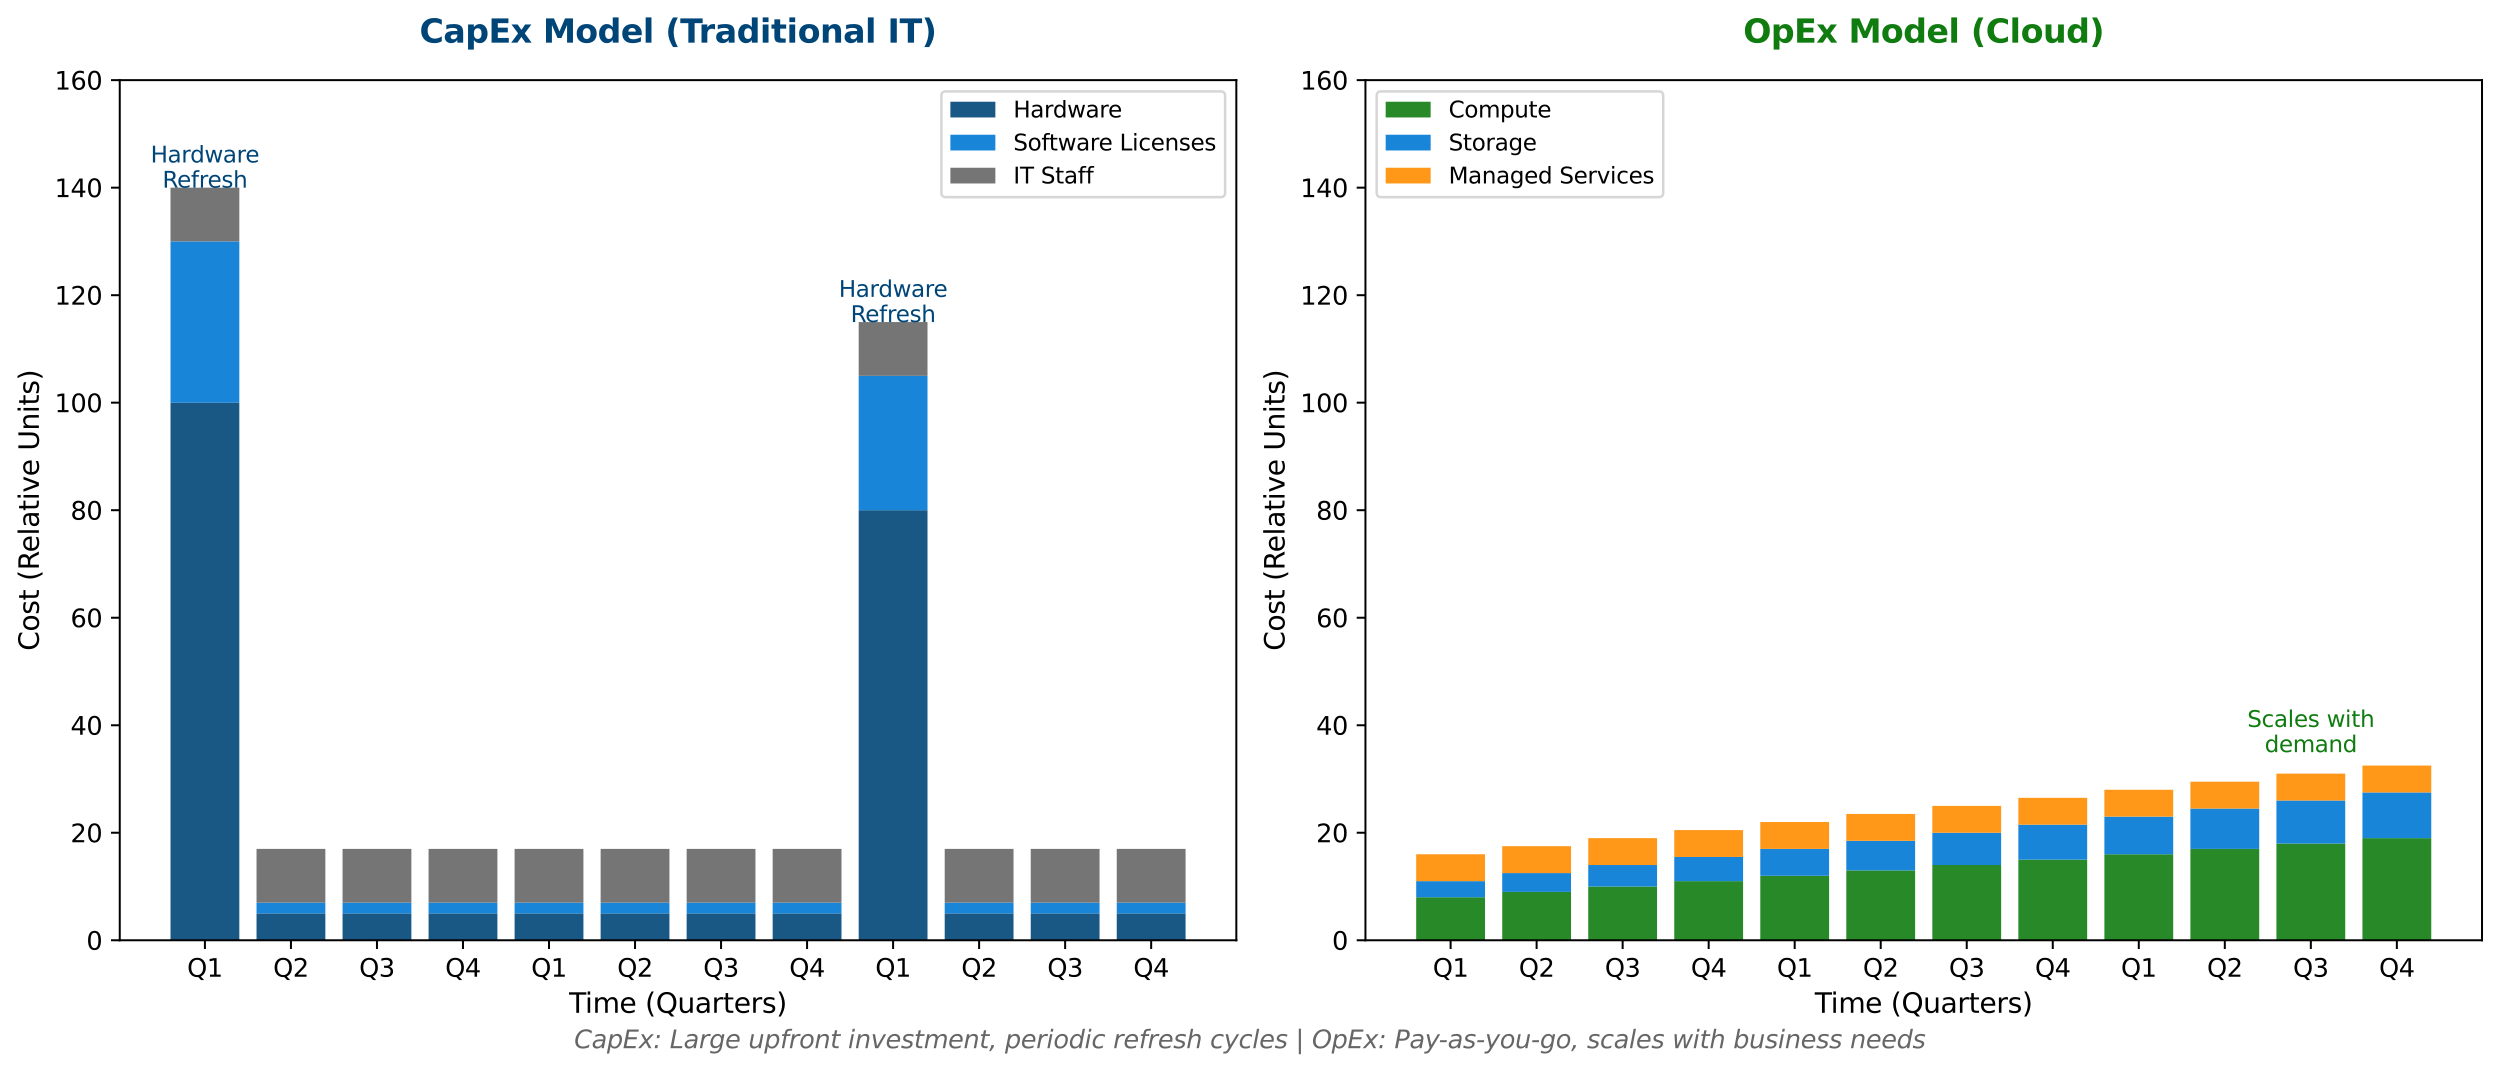
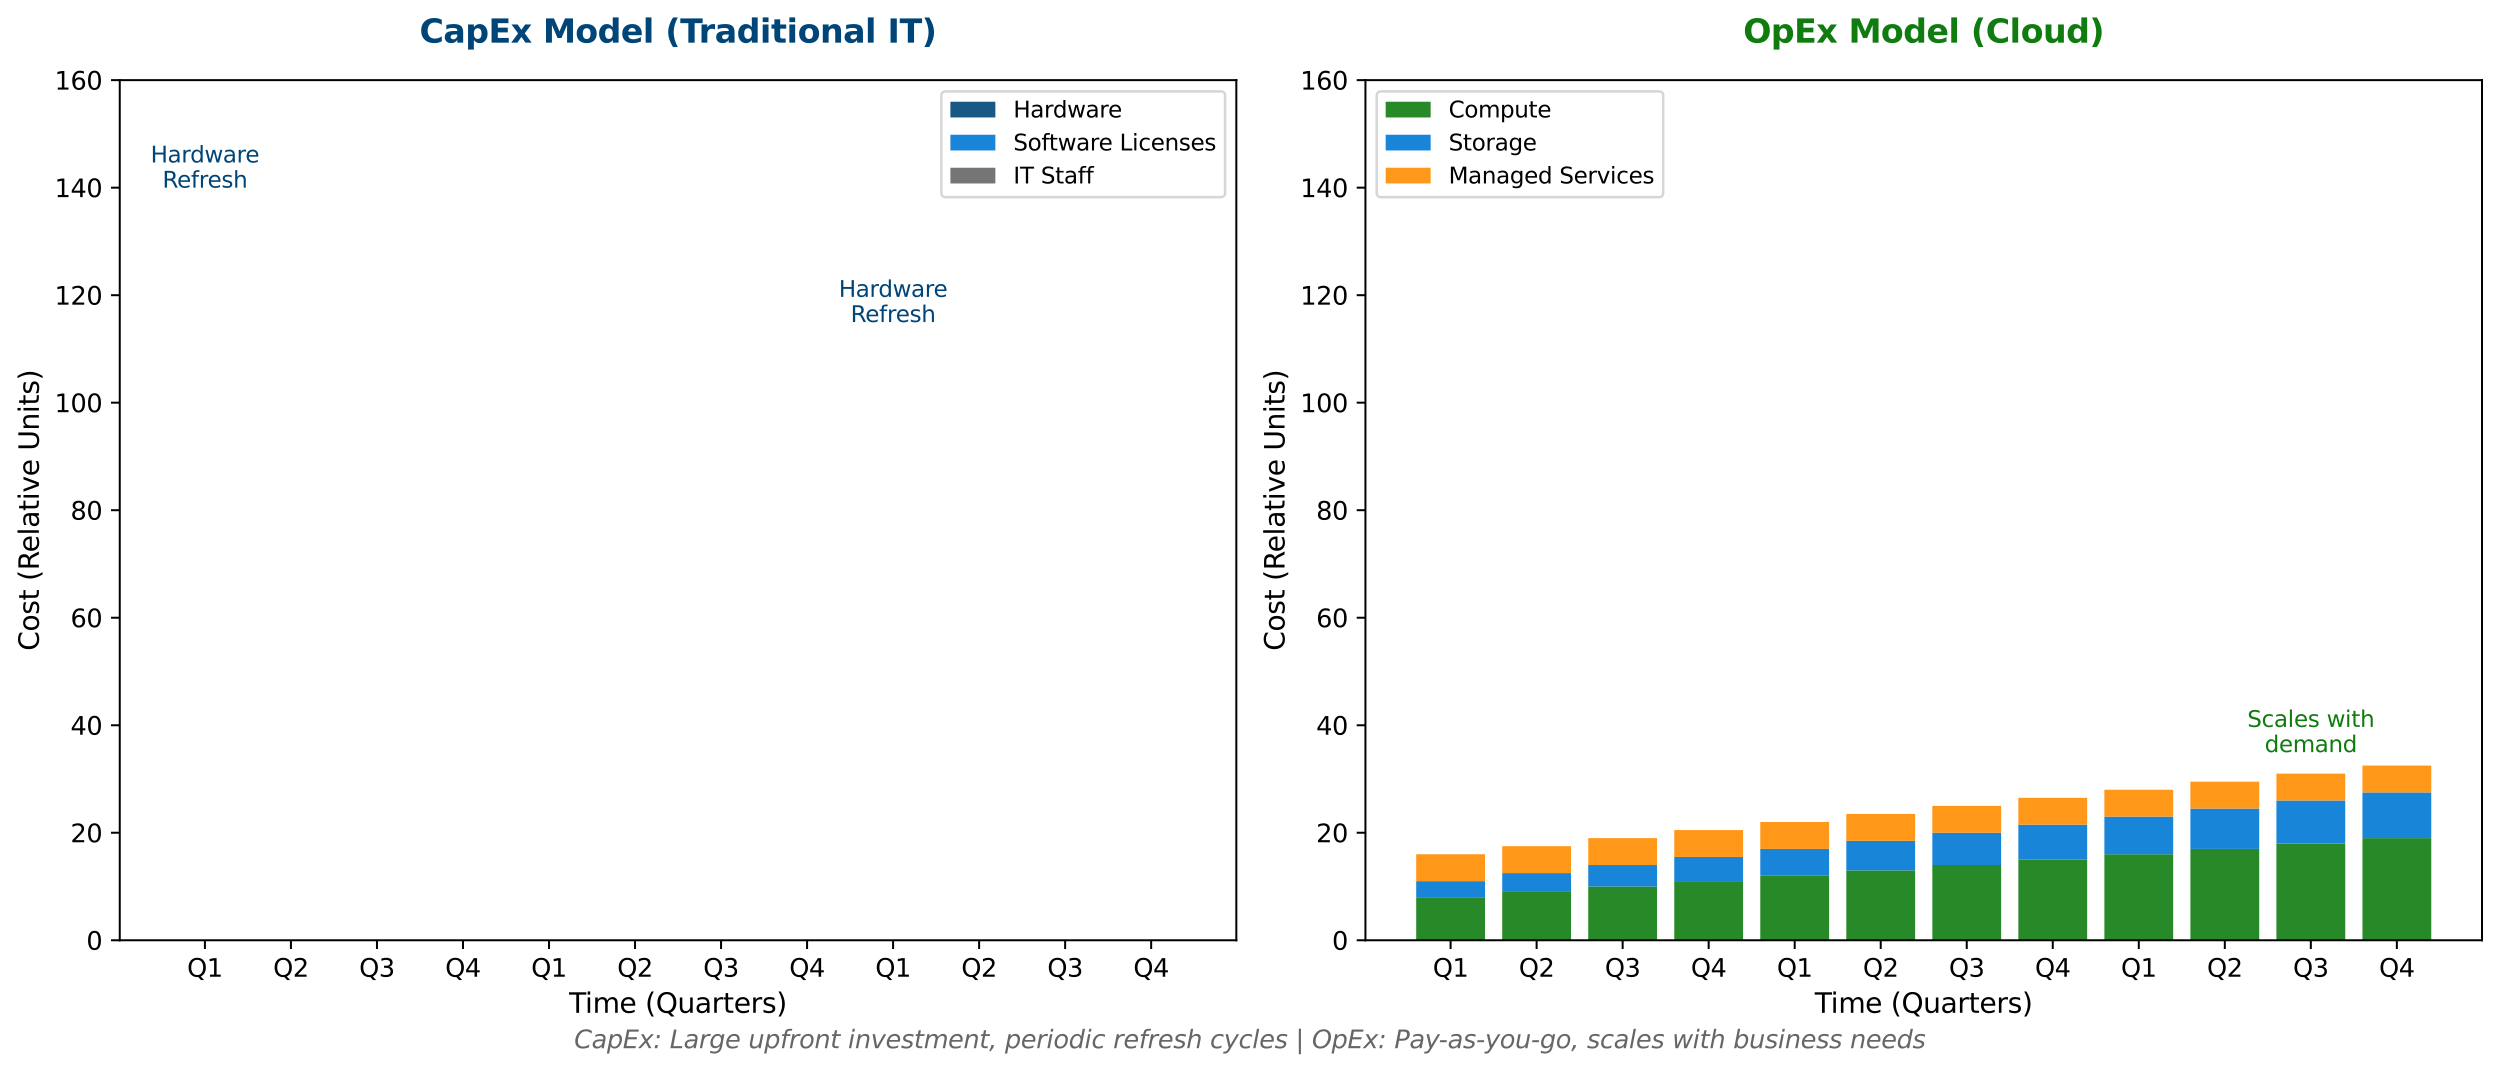
<svg xmlns="http://www.w3.org/2000/svg" xmlns:xlink="http://www.w3.org/1999/xlink" width="1000.653pt" height="429.116pt" viewBox="0 0 1000.653 429.116" version="1.1">
  <defs>
    <style type="text/css">*{stroke-linejoin: round; stroke-linecap: butt}</style>
  </defs>
  <g id="figure_1">
    <g id="patch_1">
      <path d="M 0 429.116 L 1000.653 429.116 L 1000.653 0 L 0 0 z " style="fill: #ffffff" />
    </g>
    <g id="axes_1">
      <g id="patch_2">
        <path d="M 47.933 376.358 L 494.853 376.358 L 494.853 32.078 L 47.933 32.078 z " style="fill: #ffffff" />
      </g>
      <g id="patch_3">
        <path d="M 68.248 376.358 L 95.793 376.358 L 95.793 161.183 L 68.248 161.183 z " clip-path="url(#p7455291ee1)" style="fill: #004578; opacity: 0.9" />
      </g>
      <g id="patch_4">
        <path d="M 102.679 376.358 L 130.225 376.358 L 130.225 365.599 L 102.679 365.599 z " clip-path="url(#p7455291ee1)" style="fill: #004578; opacity: 0.9" />
      </g>
      <g id="patch_5">
        <path d="M 137.111 376.358 L 164.656 376.358 L 164.656 365.599 L 137.111 365.599 z " clip-path="url(#p7455291ee1)" style="fill: #004578; opacity: 0.9" />
      </g>
      <g id="patch_6">
        <path d="M 171.542 376.358 L 199.087 376.358 L 199.087 365.599 L 171.542 365.599 z " clip-path="url(#p7455291ee1)" style="fill: #004578; opacity: 0.9" />
      </g>
      <g id="patch_7">
        <path d="M 205.974 376.358 L 233.519 376.358 L 233.519 365.599 L 205.974 365.599 z " clip-path="url(#p7455291ee1)" style="fill: #004578; opacity: 0.9" />
      </g>
      <g id="patch_8">
        <path d="M 240.405 376.358 L 267.95 376.358 L 267.95 365.599 L 240.405 365.599 z " clip-path="url(#p7455291ee1)" style="fill: #004578; opacity: 0.9" />
      </g>
      <g id="patch_9">
        <path d="M 274.837 376.358 L 302.382 376.358 L 302.382 365.599 L 274.837 365.599 z " clip-path="url(#p7455291ee1)" style="fill: #004578; opacity: 0.9" />
      </g>
      <g id="patch_10">
        <path d="M 309.268 376.358 L 336.813 376.358 L 336.813 365.599 L 309.268 365.599 z " clip-path="url(#p7455291ee1)" style="fill: #004578; opacity: 0.9" />
      </g>
      <g id="patch_11">
        <path d="M 343.699 376.358 L 371.245 376.358 L 371.245 204.218 L 343.699 204.218 z " clip-path="url(#p7455291ee1)" style="fill: #004578; opacity: 0.9" />
      </g>
      <g id="patch_12">
        <path d="M 378.131 376.358 L 405.676 376.358 L 405.676 365.599 L 378.131 365.599 z " clip-path="url(#p7455291ee1)" style="fill: #004578; opacity: 0.9" />
      </g>
      <g id="patch_13">
        <path d="M 412.562 376.358 L 440.107 376.358 L 440.107 365.599 L 412.562 365.599 z " clip-path="url(#p7455291ee1)" style="fill: #004578; opacity: 0.9" />
      </g>
      <g id="patch_14">
        <path d="M 446.994 376.358 L 474.539 376.358 L 474.539 365.599 L 446.994 365.599 z " clip-path="url(#p7455291ee1)" style="fill: #004578; opacity: 0.9" />
      </g>
      <g id="patch_15">
        <path d="M 68.248 161.183 L 95.793 161.183 L 95.793 96.63 L 68.248 96.63 z " clip-path="url(#p7455291ee1)" style="fill: #0078d4; opacity: 0.9" />
      </g>
      <g id="patch_16">
        <path d="M 102.679 365.599 L 130.225 365.599 L 130.225 361.296 L 102.679 361.296 z " clip-path="url(#p7455291ee1)" style="fill: #0078d4; opacity: 0.9" />
      </g>
      <g id="patch_17">
-         <path d="M 137.111 365.599 L 164.656 365.599 L 164.656 361.296 L 137.111 361.296 z " clip-path="url(#p7455291ee1)" style="fill: #0078d4; opacity: 0.9" />
-       </g>
+         </g>
      <g id="patch_18">
        <path d="M 171.542 365.599 L 199.087 365.599 L 199.087 361.296 L 171.542 361.296 z " clip-path="url(#p7455291ee1)" style="fill: #0078d4; opacity: 0.9" />
      </g>
      <g id="patch_19">
        <path d="M 205.974 365.599 L 233.519 365.599 L 233.519 361.296 L 205.974 361.296 z " clip-path="url(#p7455291ee1)" style="fill: #0078d4; opacity: 0.9" />
      </g>
      <g id="patch_20">
        <path d="M 240.405 365.599 L 267.95 365.599 L 267.95 361.296 L 240.405 361.296 z " clip-path="url(#p7455291ee1)" style="fill: #0078d4; opacity: 0.9" />
      </g>
      <g id="patch_21">
        <path d="M 274.837 365.599 L 302.382 365.599 L 302.382 361.296 L 274.837 361.296 z " clip-path="url(#p7455291ee1)" style="fill: #0078d4; opacity: 0.9" />
      </g>
      <g id="patch_22">
        <path d="M 309.268 365.599 L 336.813 365.599 L 336.813 361.296 L 309.268 361.296 z " clip-path="url(#p7455291ee1)" style="fill: #0078d4; opacity: 0.9" />
      </g>
      <g id="patch_23">
        <path d="M 343.699 204.218 L 371.245 204.218 L 371.245 150.424 L 343.699 150.424 z " clip-path="url(#p7455291ee1)" style="fill: #0078d4; opacity: 0.9" />
      </g>
      <g id="patch_24">
        <path d="M 378.131 365.599 L 405.676 365.599 L 405.676 361.296 L 378.131 361.296 z " clip-path="url(#p7455291ee1)" style="fill: #0078d4; opacity: 0.9" />
      </g>
      <g id="patch_25">
        <path d="M 412.562 365.599 L 440.107 365.599 L 440.107 361.296 L 412.562 361.296 z " clip-path="url(#p7455291ee1)" style="fill: #0078d4; opacity: 0.9" />
      </g>
      <g id="patch_26">
        <path d="M 446.994 365.599 L 474.539 365.599 L 474.539 361.296 L 446.994 361.296 z " clip-path="url(#p7455291ee1)" style="fill: #0078d4; opacity: 0.9" />
      </g>
      <g id="patch_27">
        <path d="M 68.248 96.63 L 95.793 96.63 L 95.793 75.113 L 68.248 75.113 z " clip-path="url(#p7455291ee1)" style="fill: #666666; opacity: 0.9" />
      </g>
      <g id="patch_28">
        <path d="M 102.679 361.296 L 130.225 361.296 L 130.225 339.778 L 102.679 339.778 z " clip-path="url(#p7455291ee1)" style="fill: #666666; opacity: 0.9" />
      </g>
      <g id="patch_29">
        <path d="M 137.111 361.296 L 164.656 361.296 L 164.656 339.778 L 137.111 339.778 z " clip-path="url(#p7455291ee1)" style="fill: #666666; opacity: 0.9" />
      </g>
      <g id="patch_30">
        <path d="M 171.542 361.296 L 199.087 361.296 L 199.087 339.778 L 171.542 339.778 z " clip-path="url(#p7455291ee1)" style="fill: #666666; opacity: 0.9" />
      </g>
      <g id="patch_31">
        <path d="M 205.974 361.296 L 233.519 361.296 L 233.519 339.778 L 205.974 339.778 z " clip-path="url(#p7455291ee1)" style="fill: #666666; opacity: 0.9" />
      </g>
      <g id="patch_32">
        <path d="M 240.405 361.296 L 267.95 361.296 L 267.95 339.778 L 240.405 339.778 z " clip-path="url(#p7455291ee1)" style="fill: #666666; opacity: 0.9" />
      </g>
      <g id="patch_33">
        <path d="M 274.837 361.296 L 302.382 361.296 L 302.382 339.778 L 274.837 339.778 z " clip-path="url(#p7455291ee1)" style="fill: #666666; opacity: 0.9" />
      </g>
      <g id="patch_34">
        <path d="M 309.268 361.296 L 336.813 361.296 L 336.813 339.778 L 309.268 339.778 z " clip-path="url(#p7455291ee1)" style="fill: #666666; opacity: 0.9" />
      </g>
      <g id="patch_35">
        <path d="M 343.699 150.424 L 371.245 150.424 L 371.245 128.907 L 343.699 128.907 z " clip-path="url(#p7455291ee1)" style="fill: #666666; opacity: 0.9" />
      </g>
      <g id="patch_36">
        <path d="M 378.131 361.296 L 405.676 361.296 L 405.676 339.778 L 378.131 339.778 z " clip-path="url(#p7455291ee1)" style="fill: #666666; opacity: 0.9" />
      </g>
      <g id="patch_37">
        <path d="M 412.562 361.296 L 440.107 361.296 L 440.107 339.778 L 412.562 339.778 z " clip-path="url(#p7455291ee1)" style="fill: #666666; opacity: 0.9" />
      </g>
      <g id="patch_38">
        <path d="M 446.994 361.296 L 474.539 361.296 L 474.539 339.778 L 446.994 339.778 z " clip-path="url(#p7455291ee1)" style="fill: #666666; opacity: 0.9" />
      </g>
      <g id="matplotlib.axis_1">
        <g id="xtick_1">
          <g id="line2d_1">
            <defs>
              <path id="maea2218976" d="M 0 0 L 0 3.5 " style="stroke: #000000; stroke-width: 0.8" />
            </defs>
            <g>
              <use xlink:href="#maea2218976" x="82.021" y="376.358" style="stroke: #000000; stroke-width: 0.8" />
            </g>
          </g>
          <g id="text_1">
            <g transform="translate(74.903 390.956) scale(0.1 -0.1)">
              <defs>
                <path id="DejaVuSans-51" d="M 2522 4238 Q 1834 4238 1429 3725 Q 1025 3213 1025 2328 Q 1025 1447 1429 934 Q 1834 422 2522 422 Q 3209 422 3611 934 Q 4013 1447 4013 2328 Q 4013 3213 3611 3725 Q 3209 4238 2522 4238 z M 3406 84 L 4238 -825 L 3475 -825 L 2784 -78 Q 2681 -84 2626 -87 Q 2572 -91 2522 -91 Q 1538 -91 948 567 Q 359 1225 359 2328 Q 359 3434 948 4092 Q 1538 4750 2522 4750 Q 3503 4750 4090 4092 Q 4678 3434 4678 2328 Q 4678 1516 4351 937 Q 4025 359 3406 84 z " transform="scale(0.016)" />
                <path id="DejaVuSans-31" d="M 794 531 L 1825 531 L 1825 4091 L 703 3866 L 703 4441 L 1819 4666 L 2450 4666 L 2450 531 L 3481 531 L 3481 0 L 794 0 L 794 531 z " transform="scale(0.016)" />
              </defs>
              <use xlink:href="#DejaVuSans-51" />
              <use xlink:href="#DejaVuSans-31" transform="translate(78.711 0)" />
            </g>
          </g>
        </g>
        <g id="xtick_2">
          <g id="line2d_2">
            <g>
              <use xlink:href="#maea2218976" x="116.452" y="376.358" style="stroke: #000000; stroke-width: 0.8" />
            </g>
          </g>
          <g id="text_2">
            <g transform="translate(109.335 390.956) scale(0.1 -0.1)">
              <defs>
                <path id="DejaVuSans-32" d="M 1228 531 L 3431 531 L 3431 0 L 469 0 L 469 531 Q 828 903 1448 1529 Q 2069 2156 2228 2338 Q 2531 2678 2651 2914 Q 2772 3150 2772 3378 Q 2772 3750 2511 3984 Q 2250 4219 1831 4219 Q 1534 4219 1204 4116 Q 875 4013 500 3803 L 500 4441 Q 881 4594 1212 4672 Q 1544 4750 1819 4750 Q 2544 4750 2975 4387 Q 3406 4025 3406 3419 Q 3406 3131 3298 2873 Q 3191 2616 2906 2266 Q 2828 2175 2409 1742 Q 1991 1309 1228 531 z " transform="scale(0.016)" />
              </defs>
              <use xlink:href="#DejaVuSans-51" />
              <use xlink:href="#DejaVuSans-32" transform="translate(78.711 0)" />
            </g>
          </g>
        </g>
        <g id="xtick_3">
          <g id="line2d_3">
            <g>
              <use xlink:href="#maea2218976" x="150.883" y="376.358" style="stroke: #000000; stroke-width: 0.8" />
            </g>
          </g>
          <g id="text_3">
            <g transform="translate(143.766 390.956) scale(0.1 -0.1)">
              <defs>
                <path id="DejaVuSans-33" d="M 2597 2516 Q 3050 2419 3304 2112 Q 3559 1806 3559 1356 Q 3559 666 3084 287 Q 2609 -91 1734 -91 Q 1441 -91 1130 -33 Q 819 25 488 141 L 488 750 Q 750 597 1062 519 Q 1375 441 1716 441 Q 2309 441 2620 675 Q 2931 909 2931 1356 Q 2931 1769 2642 2001 Q 2353 2234 1838 2234 L 1294 2234 L 1294 2753 L 1863 2753 Q 2328 2753 2575 2939 Q 2822 3125 2822 3475 Q 2822 3834 2567 4026 Q 2313 4219 1838 4219 Q 1578 4219 1281 4162 Q 984 4106 628 3988 L 628 4550 Q 988 4650 1302 4700 Q 1616 4750 1894 4750 Q 2613 4750 3031 4423 Q 3450 4097 3450 3541 Q 3450 3153 3228 2886 Q 3006 2619 2597 2516 z " transform="scale(0.016)" />
              </defs>
              <use xlink:href="#DejaVuSans-51" />
              <use xlink:href="#DejaVuSans-33" transform="translate(78.711 0)" />
            </g>
          </g>
        </g>
        <g id="xtick_4">
          <g id="line2d_4">
            <g>
              <use xlink:href="#maea2218976" x="185.315" y="376.358" style="stroke: #000000; stroke-width: 0.8" />
            </g>
          </g>
          <g id="text_4">
            <g transform="translate(178.198 390.956) scale(0.1 -0.1)">
              <defs>
                <path id="DejaVuSans-34" d="M 2419 4116 L 825 1625 L 2419 1625 L 2419 4116 z M 2253 4666 L 3047 4666 L 3047 1625 L 3713 1625 L 3713 1100 L 3047 1100 L 3047 0 L 2419 0 L 2419 1100 L 313 1100 L 313 1709 L 2253 4666 z " transform="scale(0.016)" />
              </defs>
              <use xlink:href="#DejaVuSans-51" />
              <use xlink:href="#DejaVuSans-34" transform="translate(78.711 0)" />
            </g>
          </g>
        </g>
        <g id="xtick_5">
          <g id="line2d_5">
            <g>
              <use xlink:href="#maea2218976" x="219.746" y="376.358" style="stroke: #000000; stroke-width: 0.8" />
            </g>
          </g>
          <g id="text_5">
            <g transform="translate(212.629 390.956) scale(0.1 -0.1)">
              <use xlink:href="#DejaVuSans-51" />
              <use xlink:href="#DejaVuSans-31" transform="translate(78.711 0)" />
            </g>
          </g>
        </g>
        <g id="xtick_6">
          <g id="line2d_6">
            <g>
              <use xlink:href="#maea2218976" x="254.178" y="376.358" style="stroke: #000000; stroke-width: 0.8" />
            </g>
          </g>
          <g id="text_6">
            <g transform="translate(247.061 390.956) scale(0.1 -0.1)">
              <use xlink:href="#DejaVuSans-51" />
              <use xlink:href="#DejaVuSans-32" transform="translate(78.711 0)" />
            </g>
          </g>
        </g>
        <g id="xtick_7">
          <g id="line2d_7">
            <g>
              <use xlink:href="#maea2218976" x="288.609" y="376.358" style="stroke: #000000; stroke-width: 0.8" />
            </g>
          </g>
          <g id="text_7">
            <g transform="translate(281.492 390.956) scale(0.1 -0.1)">
              <use xlink:href="#DejaVuSans-51" />
              <use xlink:href="#DejaVuSans-33" transform="translate(78.711 0)" />
            </g>
          </g>
        </g>
        <g id="xtick_8">
          <g id="line2d_8">
            <g>
              <use xlink:href="#maea2218976" x="323.041" y="376.358" style="stroke: #000000; stroke-width: 0.8" />
            </g>
          </g>
          <g id="text_8">
            <g transform="translate(315.923 390.956) scale(0.1 -0.1)">
              <use xlink:href="#DejaVuSans-51" />
              <use xlink:href="#DejaVuSans-34" transform="translate(78.711 0)" />
            </g>
          </g>
        </g>
        <g id="xtick_9">
          <g id="line2d_9">
            <g>
              <use xlink:href="#maea2218976" x="357.472" y="376.358" style="stroke: #000000; stroke-width: 0.8" />
            </g>
          </g>
          <g id="text_9">
            <g transform="translate(350.355 390.956) scale(0.1 -0.1)">
              <use xlink:href="#DejaVuSans-51" />
              <use xlink:href="#DejaVuSans-31" transform="translate(78.711 0)" />
            </g>
          </g>
        </g>
        <g id="xtick_10">
          <g id="line2d_10">
            <g>
              <use xlink:href="#maea2218976" x="391.903" y="376.358" style="stroke: #000000; stroke-width: 0.8" />
            </g>
          </g>
          <g id="text_10">
            <g transform="translate(384.786 390.956) scale(0.1 -0.1)">
              <use xlink:href="#DejaVuSans-51" />
              <use xlink:href="#DejaVuSans-32" transform="translate(78.711 0)" />
            </g>
          </g>
        </g>
        <g id="xtick_11">
          <g id="line2d_11">
            <g>
              <use xlink:href="#maea2218976" x="426.335" y="376.358" style="stroke: #000000; stroke-width: 0.8" />
            </g>
          </g>
          <g id="text_11">
            <g transform="translate(419.218 390.956) scale(0.1 -0.1)">
              <use xlink:href="#DejaVuSans-51" />
              <use xlink:href="#DejaVuSans-33" transform="translate(78.711 0)" />
            </g>
          </g>
        </g>
        <g id="xtick_12">
          <g id="line2d_12">
            <g>
              <use xlink:href="#maea2218976" x="460.766" y="376.358" style="stroke: #000000; stroke-width: 0.8" />
            </g>
          </g>
          <g id="text_12">
            <g transform="translate(453.649 390.956) scale(0.1 -0.1)">
              <use xlink:href="#DejaVuSans-51" />
              <use xlink:href="#DejaVuSans-34" transform="translate(78.711 0)" />
            </g>
          </g>
        </g>
        <g id="text_13">
          <g transform="translate(227.784 405.394) scale(0.11 -0.11)">
            <defs>
              <path id="DejaVuSans-54" d="M -19 4666 L 3928 4666 L 3928 4134 L 2272 4134 L 2272 0 L 1638 0 L 1638 4134 L -19 4134 L -19 4666 z " transform="scale(0.016)" />
              <path id="DejaVuSans-69" d="M 603 3500 L 1178 3500 L 1178 0 L 603 0 L 603 3500 z M 603 4863 L 1178 4863 L 1178 4134 L 603 4134 L 603 4863 z " transform="scale(0.016)" />
              <path id="DejaVuSans-6d" d="M 3328 2828 Q 3544 3216 3844 3400 Q 4144 3584 4550 3584 Q 5097 3584 5394 3201 Q 5691 2819 5691 2113 L 5691 0 L 5113 0 L 5113 2094 Q 5113 2597 4934 2840 Q 4756 3084 4391 3084 Q 3944 3084 3684 2787 Q 3425 2491 3425 1978 L 3425 0 L 2847 0 L 2847 2094 Q 2847 2600 2669 2842 Q 2491 3084 2119 3084 Q 1678 3084 1418 2786 Q 1159 2488 1159 1978 L 1159 0 L 581 0 L 581 3500 L 1159 3500 L 1159 2956 Q 1356 3278 1631 3431 Q 1906 3584 2284 3584 Q 2666 3584 2933 3390 Q 3200 3197 3328 2828 z " transform="scale(0.016)" />
              <path id="DejaVuSans-65" d="M 3597 1894 L 3597 1613 L 953 1613 Q 991 1019 1311 708 Q 1631 397 2203 397 Q 2534 397 2845 478 Q 3156 559 3463 722 L 3463 178 Q 3153 47 2828 -22 Q 2503 -91 2169 -91 Q 1331 -91 842 396 Q 353 884 353 1716 Q 353 2575 817 3079 Q 1281 3584 2069 3584 Q 2775 3584 3186 3129 Q 3597 2675 3597 1894 z M 3022 2063 Q 3016 2534 2758 2815 Q 2500 3097 2075 3097 Q 1594 3097 1305 2825 Q 1016 2553 972 2059 L 3022 2063 z " transform="scale(0.016)" />
              <path id="DejaVuSans-20" transform="scale(0.016)" />
              <path id="DejaVuSans-28" d="M 1984 4856 Q 1566 4138 1362 3434 Q 1159 2731 1159 2009 Q 1159 1288 1364 580 Q 1569 -128 1984 -844 L 1484 -844 Q 1016 -109 783 600 Q 550 1309 550 2009 Q 550 2706 781 3412 Q 1013 4119 1484 4856 L 1984 4856 z " transform="scale(0.016)" />
              <path id="DejaVuSans-75" d="M 544 1381 L 544 3500 L 1119 3500 L 1119 1403 Q 1119 906 1312 657 Q 1506 409 1894 409 Q 2359 409 2629 706 Q 2900 1003 2900 1516 L 2900 3500 L 3475 3500 L 3475 0 L 2900 0 L 2900 538 Q 2691 219 2414 64 Q 2138 -91 1772 -91 Q 1169 -91 856 284 Q 544 659 544 1381 z M 1991 3584 L 1991 3584 z " transform="scale(0.016)" />
              <path id="DejaVuSans-61" d="M 2194 1759 Q 1497 1759 1228 1600 Q 959 1441 959 1056 Q 959 750 1161 570 Q 1363 391 1709 391 Q 2188 391 2477 730 Q 2766 1069 2766 1631 L 2766 1759 L 2194 1759 z M 3341 1997 L 3341 0 L 2766 0 L 2766 531 Q 2569 213 2275 61 Q 1981 -91 1556 -91 Q 1019 -91 701 211 Q 384 513 384 1019 Q 384 1609 779 1909 Q 1175 2209 1959 2209 L 2766 2209 L 2766 2266 Q 2766 2663 2505 2880 Q 2244 3097 1772 3097 Q 1472 3097 1187 3025 Q 903 2953 641 2809 L 641 3341 Q 956 3463 1253 3523 Q 1550 3584 1831 3584 Q 2591 3584 2966 3190 Q 3341 2797 3341 1997 z " transform="scale(0.016)" />
              <path id="DejaVuSans-72" d="M 2631 2963 Q 2534 3019 2420 3045 Q 2306 3072 2169 3072 Q 1681 3072 1420 2755 Q 1159 2438 1159 1844 L 1159 0 L 581 0 L 581 3500 L 1159 3500 L 1159 2956 Q 1341 3275 1631 3429 Q 1922 3584 2338 3584 Q 2397 3584 2469 3576 Q 2541 3569 2628 3553 L 2631 2963 z " transform="scale(0.016)" />
              <path id="DejaVuSans-74" d="M 1172 4494 L 1172 3500 L 2356 3500 L 2356 3053 L 1172 3053 L 1172 1153 Q 1172 725 1289 603 Q 1406 481 1766 481 L 2356 481 L 2356 0 L 1766 0 Q 1100 0 847 248 Q 594 497 594 1153 L 594 3053 L 172 3053 L 172 3500 L 594 3500 L 594 4494 L 1172 4494 z " transform="scale(0.016)" />
              <path id="DejaVuSans-73" d="M 2834 3397 L 2834 2853 Q 2591 2978 2328 3040 Q 2066 3103 1784 3103 Q 1356 3103 1142 2972 Q 928 2841 928 2578 Q 928 2378 1081 2264 Q 1234 2150 1697 2047 L 1894 2003 Q 2506 1872 2764 1633 Q 3022 1394 3022 966 Q 3022 478 2636 193 Q 2250 -91 1575 -91 Q 1294 -91 989 -36 Q 684 19 347 128 L 347 722 Q 666 556 975 473 Q 1284 391 1588 391 Q 1994 391 2212 530 Q 2431 669 2431 922 Q 2431 1156 2273 1281 Q 2116 1406 1581 1522 L 1381 1569 Q 847 1681 609 1914 Q 372 2147 372 2553 Q 372 3047 722 3315 Q 1072 3584 1716 3584 Q 2034 3584 2315 3537 Q 2597 3491 2834 3397 z " transform="scale(0.016)" />
              <path id="DejaVuSans-29" d="M 513 4856 L 1013 4856 Q 1481 4119 1714 3412 Q 1947 2706 1947 2009 Q 1947 1309 1714 600 Q 1481 -109 1013 -844 L 513 -844 Q 928 -128 1133 580 Q 1338 1288 1338 2009 Q 1338 2731 1133 3434 Q 928 4138 513 4856 z " transform="scale(0.016)" />
            </defs>
            <use xlink:href="#DejaVuSans-54" />
            <use xlink:href="#DejaVuSans-69" transform="translate(57.959 0)" />
            <use xlink:href="#DejaVuSans-6d" transform="translate(85.742 0)" />
            <use xlink:href="#DejaVuSans-65" transform="translate(183.154 0)" />
            <use xlink:href="#DejaVuSans-20" transform="translate(244.678 0)" />
            <use xlink:href="#DejaVuSans-28" transform="translate(276.465 0)" />
            <use xlink:href="#DejaVuSans-51" transform="translate(315.479 0)" />
            <use xlink:href="#DejaVuSans-75" transform="translate(394.189 0)" />
            <use xlink:href="#DejaVuSans-61" transform="translate(457.568 0)" />
            <use xlink:href="#DejaVuSans-72" transform="translate(518.848 0)" />
            <use xlink:href="#DejaVuSans-74" transform="translate(559.961 0)" />
            <use xlink:href="#DejaVuSans-65" transform="translate(599.17 0)" />
            <use xlink:href="#DejaVuSans-72" transform="translate(660.693 0)" />
            <use xlink:href="#DejaVuSans-73" transform="translate(701.807 0)" />
            <use xlink:href="#DejaVuSans-29" transform="translate(753.906 0)" />
          </g>
        </g>
      </g>
      <g id="matplotlib.axis_2">
        <g id="ytick_1">
          <g id="line2d_13">
            <defs>
              <path id="m92beb4c496" d="M 0 0 L -3.5 0 " style="stroke: #000000; stroke-width: 0.8" />
            </defs>
            <g>
              <use xlink:href="#m92beb4c496" x="47.933" y="376.358" style="stroke: #000000; stroke-width: 0.8" />
            </g>
          </g>
          <g id="text_14">
            <g transform="translate(34.571 380.157) scale(0.1 -0.1)">
              <defs>
                <path id="DejaVuSans-30" d="M 2034 4250 Q 1547 4250 1301 3770 Q 1056 3291 1056 2328 Q 1056 1369 1301 889 Q 1547 409 2034 409 Q 2525 409 2770 889 Q 3016 1369 3016 2328 Q 3016 3291 2770 3770 Q 2525 4250 2034 4250 z M 2034 4750 Q 2819 4750 3233 4129 Q 3647 3509 3647 2328 Q 3647 1150 3233 529 Q 2819 -91 2034 -91 Q 1250 -91 836 529 Q 422 1150 422 2328 Q 422 3509 836 4129 Q 1250 4750 2034 4750 z " transform="scale(0.016)" />
              </defs>
              <use xlink:href="#DejaVuSans-30" />
            </g>
          </g>
        </g>
        <g id="ytick_2">
          <g id="line2d_14">
            <g>
              <use xlink:href="#m92beb4c496" x="47.933" y="333.323" style="stroke: #000000; stroke-width: 0.8" />
            </g>
          </g>
          <g id="text_15">
            <g transform="translate(28.208 337.122) scale(0.1 -0.1)">
              <use xlink:href="#DejaVuSans-32" />
              <use xlink:href="#DejaVuSans-30" transform="translate(63.623 0)" />
            </g>
          </g>
        </g>
        <g id="ytick_3">
          <g id="line2d_15">
            <g>
              <use xlink:href="#m92beb4c496" x="47.933" y="290.288" style="stroke: #000000; stroke-width: 0.8" />
            </g>
          </g>
          <g id="text_16">
            <g transform="translate(28.208 294.087) scale(0.1 -0.1)">
              <use xlink:href="#DejaVuSans-34" />
              <use xlink:href="#DejaVuSans-30" transform="translate(63.623 0)" />
            </g>
          </g>
        </g>
        <g id="ytick_4">
          <g id="line2d_16">
            <g>
              <use xlink:href="#m92beb4c496" x="47.933" y="247.253" style="stroke: #000000; stroke-width: 0.8" />
            </g>
          </g>
          <g id="text_17">
            <g transform="translate(28.208 251.052) scale(0.1 -0.1)">
              <defs>
                <path id="DejaVuSans-36" d="M 2113 2584 Q 1688 2584 1439 2293 Q 1191 2003 1191 1497 Q 1191 994 1439 701 Q 1688 409 2113 409 Q 2538 409 2786 701 Q 3034 994 3034 1497 Q 3034 2003 2786 2293 Q 2538 2584 2113 2584 z M 3366 4563 L 3366 3988 Q 3128 4100 2886 4159 Q 2644 4219 2406 4219 Q 1781 4219 1451 3797 Q 1122 3375 1075 2522 Q 1259 2794 1537 2939 Q 1816 3084 2150 3084 Q 2853 3084 3261 2657 Q 3669 2231 3669 1497 Q 3669 778 3244 343 Q 2819 -91 2113 -91 Q 1303 -91 875 529 Q 447 1150 447 2328 Q 447 3434 972 4092 Q 1497 4750 2381 4750 Q 2619 4750 2861 4703 Q 3103 4656 3366 4563 z " transform="scale(0.016)" />
              </defs>
              <use xlink:href="#DejaVuSans-36" />
              <use xlink:href="#DejaVuSans-30" transform="translate(63.623 0)" />
            </g>
          </g>
        </g>
        <g id="ytick_5">
          <g id="line2d_17">
            <g>
              <use xlink:href="#m92beb4c496" x="47.933" y="204.218" style="stroke: #000000; stroke-width: 0.8" />
            </g>
          </g>
          <g id="text_18">
            <g transform="translate(28.208 208.017) scale(0.1 -0.1)">
              <defs>
                <path id="DejaVuSans-38" d="M 2034 2216 Q 1584 2216 1326 1975 Q 1069 1734 1069 1313 Q 1069 891 1326 650 Q 1584 409 2034 409 Q 2484 409 2743 651 Q 3003 894 3003 1313 Q 3003 1734 2745 1975 Q 2488 2216 2034 2216 z M 1403 2484 Q 997 2584 770 2862 Q 544 3141 544 3541 Q 544 4100 942 4425 Q 1341 4750 2034 4750 Q 2731 4750 3128 4425 Q 3525 4100 3525 3541 Q 3525 3141 3298 2862 Q 3072 2584 2669 2484 Q 3125 2378 3379 2068 Q 3634 1759 3634 1313 Q 3634 634 3220 271 Q 2806 -91 2034 -91 Q 1263 -91 848 271 Q 434 634 434 1313 Q 434 1759 690 2068 Q 947 2378 1403 2484 z M 1172 3481 Q 1172 3119 1398 2916 Q 1625 2713 2034 2713 Q 2441 2713 2670 2916 Q 2900 3119 2900 3481 Q 2900 3844 2670 4047 Q 2441 4250 2034 4250 Q 1625 4250 1398 4047 Q 1172 3844 1172 3481 z " transform="scale(0.016)" />
              </defs>
              <use xlink:href="#DejaVuSans-38" />
              <use xlink:href="#DejaVuSans-30" transform="translate(63.623 0)" />
            </g>
          </g>
        </g>
        <g id="ytick_6">
          <g id="line2d_18">
            <g>
              <use xlink:href="#m92beb4c496" x="47.933" y="161.183" style="stroke: #000000; stroke-width: 0.8" />
            </g>
          </g>
          <g id="text_19">
            <g transform="translate(21.846 164.982) scale(0.1 -0.1)">
              <use xlink:href="#DejaVuSans-31" />
              <use xlink:href="#DejaVuSans-30" transform="translate(63.623 0)" />
              <use xlink:href="#DejaVuSans-30" transform="translate(127.246 0)" />
            </g>
          </g>
        </g>
        <g id="ytick_7">
          <g id="line2d_19">
            <g>
              <use xlink:href="#m92beb4c496" x="47.933" y="118.148" style="stroke: #000000; stroke-width: 0.8" />
            </g>
          </g>
          <g id="text_20">
            <g transform="translate(21.846 121.947) scale(0.1 -0.1)">
              <use xlink:href="#DejaVuSans-31" />
              <use xlink:href="#DejaVuSans-32" transform="translate(63.623 0)" />
              <use xlink:href="#DejaVuSans-30" transform="translate(127.246 0)" />
            </g>
          </g>
        </g>
        <g id="ytick_8">
          <g id="line2d_20">
            <g>
              <use xlink:href="#m92beb4c496" x="47.933" y="75.113" style="stroke: #000000; stroke-width: 0.8" />
            </g>
          </g>
          <g id="text_21">
            <g transform="translate(21.846 78.912) scale(0.1 -0.1)">
              <use xlink:href="#DejaVuSans-31" />
              <use xlink:href="#DejaVuSans-34" transform="translate(63.623 0)" />
              <use xlink:href="#DejaVuSans-30" transform="translate(127.246 0)" />
            </g>
          </g>
        </g>
        <g id="ytick_9">
          <g id="line2d_21">
            <g>
              <use xlink:href="#m92beb4c496" x="47.933" y="32.078" style="stroke: #000000; stroke-width: 0.8" />
            </g>
          </g>
          <g id="text_22">
            <g transform="translate(21.846 35.877) scale(0.1 -0.1)">
              <use xlink:href="#DejaVuSans-31" />
              <use xlink:href="#DejaVuSans-36" transform="translate(63.623 0)" />
              <use xlink:href="#DejaVuSans-30" transform="translate(127.246 0)" />
            </g>
          </g>
        </g>
        <g id="text_23">
          <g transform="translate(15.558 260.474) rotate(-90) scale(0.11 -0.11)">
            <defs>
              <path id="DejaVuSans-43" d="M 4122 4306 L 4122 3641 Q 3803 3938 3442 4084 Q 3081 4231 2675 4231 Q 1875 4231 1450 3742 Q 1025 3253 1025 2328 Q 1025 1406 1450 917 Q 1875 428 2675 428 Q 3081 428 3442 575 Q 3803 722 4122 1019 L 4122 359 Q 3791 134 3420 21 Q 3050 -91 2638 -91 Q 1578 -91 968 557 Q 359 1206 359 2328 Q 359 3453 968 4101 Q 1578 4750 2638 4750 Q 3056 4750 3426 4639 Q 3797 4528 4122 4306 z " transform="scale(0.016)" />
              <path id="DejaVuSans-6f" d="M 1959 3097 Q 1497 3097 1228 2736 Q 959 2375 959 1747 Q 959 1119 1226 758 Q 1494 397 1959 397 Q 2419 397 2687 759 Q 2956 1122 2956 1747 Q 2956 2369 2687 2733 Q 2419 3097 1959 3097 z M 1959 3584 Q 2709 3584 3137 3096 Q 3566 2609 3566 1747 Q 3566 888 3137 398 Q 2709 -91 1959 -91 Q 1206 -91 779 398 Q 353 888 353 1747 Q 353 2609 779 3096 Q 1206 3584 1959 3584 z " transform="scale(0.016)" />
              <path id="DejaVuSans-52" d="M 2841 2188 Q 3044 2119 3236 1894 Q 3428 1669 3622 1275 L 4263 0 L 3584 0 L 2988 1197 Q 2756 1666 2539 1819 Q 2322 1972 1947 1972 L 1259 1972 L 1259 0 L 628 0 L 628 4666 L 2053 4666 Q 2853 4666 3247 4331 Q 3641 3997 3641 3322 Q 3641 2881 3436 2590 Q 3231 2300 2841 2188 z M 1259 4147 L 1259 2491 L 2053 2491 Q 2509 2491 2742 2702 Q 2975 2913 2975 3322 Q 2975 3731 2742 3939 Q 2509 4147 2053 4147 L 1259 4147 z " transform="scale(0.016)" />
              <path id="DejaVuSans-6c" d="M 603 4863 L 1178 4863 L 1178 0 L 603 0 L 603 4863 z " transform="scale(0.016)" />
              <path id="DejaVuSans-76" d="M 191 3500 L 800 3500 L 1894 563 L 2988 3500 L 3597 3500 L 2284 0 L 1503 0 L 191 3500 z " transform="scale(0.016)" />
              <path id="DejaVuSans-55" d="M 556 4666 L 1191 4666 L 1191 1831 Q 1191 1081 1462 751 Q 1734 422 2344 422 Q 2950 422 3222 751 Q 3494 1081 3494 1831 L 3494 4666 L 4128 4666 L 4128 1753 Q 4128 841 3676 375 Q 3225 -91 2344 -91 Q 1459 -91 1007 375 Q 556 841 556 1753 L 556 4666 z " transform="scale(0.016)" />
              <path id="DejaVuSans-6e" d="M 3513 2113 L 3513 0 L 2938 0 L 2938 2094 Q 2938 2591 2744 2837 Q 2550 3084 2163 3084 Q 1697 3084 1428 2787 Q 1159 2491 1159 1978 L 1159 0 L 581 0 L 581 3500 L 1159 3500 L 1159 2956 Q 1366 3272 1645 3428 Q 1925 3584 2291 3584 Q 2894 3584 3203 3211 Q 3513 2838 3513 2113 z " transform="scale(0.016)" />
            </defs>
            <use xlink:href="#DejaVuSans-43" />
            <use xlink:href="#DejaVuSans-6f" transform="translate(69.824 0)" />
            <use xlink:href="#DejaVuSans-73" transform="translate(131.006 0)" />
            <use xlink:href="#DejaVuSans-74" transform="translate(183.105 0)" />
            <use xlink:href="#DejaVuSans-20" transform="translate(222.314 0)" />
            <use xlink:href="#DejaVuSans-28" transform="translate(254.102 0)" />
            <use xlink:href="#DejaVuSans-52" transform="translate(293.115 0)" />
            <use xlink:href="#DejaVuSans-65" transform="translate(358.098 0)" />
            <use xlink:href="#DejaVuSans-6c" transform="translate(419.621 0)" />
            <use xlink:href="#DejaVuSans-61" transform="translate(447.404 0)" />
            <use xlink:href="#DejaVuSans-74" transform="translate(508.684 0)" />
            <use xlink:href="#DejaVuSans-69" transform="translate(547.893 0)" />
            <use xlink:href="#DejaVuSans-76" transform="translate(575.676 0)" />
            <use xlink:href="#DejaVuSans-65" transform="translate(634.855 0)" />
            <use xlink:href="#DejaVuSans-20" transform="translate(696.379 0)" />
            <use xlink:href="#DejaVuSans-55" transform="translate(728.166 0)" />
            <use xlink:href="#DejaVuSans-6e" transform="translate(801.359 0)" />
            <use xlink:href="#DejaVuSans-69" transform="translate(864.738 0)" />
            <use xlink:href="#DejaVuSans-74" transform="translate(892.521 0)" />
            <use xlink:href="#DejaVuSans-73" transform="translate(931.73 0)" />
            <use xlink:href="#DejaVuSans-29" transform="translate(983.83 0)" />
          </g>
        </g>
      </g>
      <g id="patch_39">
        <path d="M 47.933 376.358 L 47.933 32.078 " style="fill: none; stroke: #000000; stroke-width: 0.8; stroke-linejoin: miter; stroke-linecap: square" />
      </g>
      <g id="patch_40">
        <path d="M 494.853 376.358 L 494.853 32.078 " style="fill: none; stroke: #000000; stroke-width: 0.8; stroke-linejoin: miter; stroke-linecap: square" />
      </g>
      <g id="patch_41">
        <path d="M 47.933 376.358 L 494.853 376.358 " style="fill: none; stroke: #000000; stroke-width: 0.8; stroke-linejoin: miter; stroke-linecap: square" />
      </g>
      <g id="patch_42">
        <path d="M 47.933 32.078 L 494.853 32.078 " style="fill: none; stroke: #000000; stroke-width: 0.8; stroke-linejoin: miter; stroke-linecap: square" />
      </g>
      <g id="text_24">
        <g style="fill: #004578" transform="translate(60.295 65.035) scale(0.09 -0.09)">
          <defs>
            <path id="DejaVuSans-48" d="M 628 4666 L 1259 4666 L 1259 2753 L 3553 2753 L 3553 4666 L 4184 4666 L 4184 0 L 3553 0 L 3553 2222 L 1259 2222 L 1259 0 L 628 0 L 628 4666 z " transform="scale(0.016)" />
            <path id="DejaVuSans-64" d="M 2906 2969 L 2906 4863 L 3481 4863 L 3481 0 L 2906 0 L 2906 525 Q 2725 213 2448 61 Q 2172 -91 1784 -91 Q 1150 -91 751 415 Q 353 922 353 1747 Q 353 2572 751 3078 Q 1150 3584 1784 3584 Q 2172 3584 2448 3432 Q 2725 3281 2906 2969 z M 947 1747 Q 947 1113 1208 752 Q 1469 391 1925 391 Q 2381 391 2643 752 Q 2906 1113 2906 1747 Q 2906 2381 2643 2742 Q 2381 3103 1925 3103 Q 1469 3103 1208 2742 Q 947 2381 947 1747 z " transform="scale(0.016)" />
            <path id="DejaVuSans-77" d="M 269 3500 L 844 3500 L 1563 769 L 2278 3500 L 2956 3500 L 3675 769 L 4391 3500 L 4966 3500 L 4050 0 L 3372 0 L 2619 2869 L 1863 0 L 1184 0 L 269 3500 z " transform="scale(0.016)" />
          </defs>
          <use xlink:href="#DejaVuSans-48" />
          <use xlink:href="#DejaVuSans-61" transform="translate(75.195 0)" />
          <use xlink:href="#DejaVuSans-72" transform="translate(136.475 0)" />
          <use xlink:href="#DejaVuSans-64" transform="translate(175.838 0)" />
          <use xlink:href="#DejaVuSans-77" transform="translate(239.314 0)" />
          <use xlink:href="#DejaVuSans-61" transform="translate(321.102 0)" />
          <use xlink:href="#DejaVuSans-72" transform="translate(382.381 0)" />
          <use xlink:href="#DejaVuSans-65" transform="translate(421.244 0)" />
        </g>
        <g style="fill: #004578" transform="translate(65.03 75.113) scale(0.09 -0.09)">
          <defs>
            <path id="DejaVuSans-66" d="M 2375 4863 L 2375 4384 L 1825 4384 Q 1516 4384 1395 4259 Q 1275 4134 1275 3809 L 1275 3500 L 2222 3500 L 2222 3053 L 1275 3053 L 1275 0 L 697 0 L 697 3053 L 147 3053 L 147 3500 L 697 3500 L 697 3744 Q 697 4328 969 4595 Q 1241 4863 1831 4863 L 2375 4863 z " transform="scale(0.016)" />
            <path id="DejaVuSans-68" d="M 3513 2113 L 3513 0 L 2938 0 L 2938 2094 Q 2938 2591 2744 2837 Q 2550 3084 2163 3084 Q 1697 3084 1428 2787 Q 1159 2491 1159 1978 L 1159 0 L 581 0 L 581 4863 L 1159 4863 L 1159 2956 Q 1366 3272 1645 3428 Q 1925 3584 2291 3584 Q 2894 3584 3203 3211 Q 3513 2838 3513 2113 z " transform="scale(0.016)" />
          </defs>
          <use xlink:href="#DejaVuSans-52" />
          <use xlink:href="#DejaVuSans-65" transform="translate(64.982 0)" />
          <use xlink:href="#DejaVuSans-66" transform="translate(126.506 0)" />
          <use xlink:href="#DejaVuSans-72" transform="translate(161.711 0)" />
          <use xlink:href="#DejaVuSans-65" transform="translate(200.574 0)" />
          <use xlink:href="#DejaVuSans-73" transform="translate(262.098 0)" />
          <use xlink:href="#DejaVuSans-68" transform="translate(314.197 0)" />
        </g>
      </g>
      <g id="text_25">
        <g style="fill: #004578" transform="translate(335.747 118.829) scale(0.09 -0.09)">
          <use xlink:href="#DejaVuSans-48" />
          <use xlink:href="#DejaVuSans-61" transform="translate(75.195 0)" />
          <use xlink:href="#DejaVuSans-72" transform="translate(136.475 0)" />
          <use xlink:href="#DejaVuSans-64" transform="translate(175.838 0)" />
          <use xlink:href="#DejaVuSans-77" transform="translate(239.314 0)" />
          <use xlink:href="#DejaVuSans-61" transform="translate(321.102 0)" />
          <use xlink:href="#DejaVuSans-72" transform="translate(382.381 0)" />
          <use xlink:href="#DejaVuSans-65" transform="translate(421.244 0)" />
        </g>
        <g style="fill: #004578" transform="translate(340.481 128.907) scale(0.09 -0.09)">
          <use xlink:href="#DejaVuSans-52" />
          <use xlink:href="#DejaVuSans-65" transform="translate(64.982 0)" />
          <use xlink:href="#DejaVuSans-66" transform="translate(126.506 0)" />
          <use xlink:href="#DejaVuSans-72" transform="translate(161.711 0)" />
          <use xlink:href="#DejaVuSans-65" transform="translate(200.574 0)" />
          <use xlink:href="#DejaVuSans-73" transform="translate(262.098 0)" />
          <use xlink:href="#DejaVuSans-68" transform="translate(314.197 0)" />
        </g>
      </g>
      <g id="text_26">
        <g style="fill: #004578" transform="translate(167.91 17.078) scale(0.13 -0.13)">
          <defs>
            <path id="DejaVuSans-Bold-43" d="M 4288 256 Q 3956 84 3597 -3 Q 3238 -91 2847 -91 Q 1681 -91 1000 561 Q 319 1213 319 2328 Q 319 3447 1000 4098 Q 1681 4750 2847 4750 Q 3238 4750 3597 4662 Q 3956 4575 4288 4403 L 4288 3438 Q 3953 3666 3628 3772 Q 3303 3878 2944 3878 Q 2300 3878 1931 3465 Q 1563 3053 1563 2328 Q 1563 1606 1931 1193 Q 2300 781 2944 781 Q 3303 781 3628 887 Q 3953 994 4288 1222 L 4288 256 z " transform="scale(0.016)" />
            <path id="DejaVuSans-Bold-61" d="M 2106 1575 Q 1756 1575 1579 1456 Q 1403 1338 1403 1106 Q 1403 894 1545 773 Q 1688 653 1941 653 Q 2256 653 2472 879 Q 2688 1106 2688 1447 L 2688 1575 L 2106 1575 z M 3816 1997 L 3816 0 L 2688 0 L 2688 519 Q 2463 200 2181 54 Q 1900 -91 1497 -91 Q 953 -91 614 226 Q 275 544 275 1050 Q 275 1666 698 1953 Q 1122 2241 2028 2241 L 2688 2241 L 2688 2328 Q 2688 2594 2478 2717 Q 2269 2841 1825 2841 Q 1466 2841 1156 2769 Q 847 2697 581 2553 L 581 3406 Q 941 3494 1303 3539 Q 1666 3584 2028 3584 Q 2975 3584 3395 3211 Q 3816 2838 3816 1997 z " transform="scale(0.016)" />
            <path id="DejaVuSans-Bold-70" d="M 1656 506 L 1656 -1331 L 538 -1331 L 538 3500 L 1656 3500 L 1656 2988 Q 1888 3294 2169 3439 Q 2450 3584 2816 3584 Q 3463 3584 3878 3070 Q 4294 2556 4294 1747 Q 4294 938 3878 423 Q 3463 -91 2816 -91 Q 2450 -91 2169 54 Q 1888 200 1656 506 z M 2400 2772 Q 2041 2772 1848 2508 Q 1656 2244 1656 1747 Q 1656 1250 1848 986 Q 2041 722 2400 722 Q 2759 722 2948 984 Q 3138 1247 3138 1747 Q 3138 2247 2948 2509 Q 2759 2772 2400 2772 z " transform="scale(0.016)" />
            <path id="DejaVuSans-Bold-45" d="M 588 4666 L 3834 4666 L 3834 3756 L 1791 3756 L 1791 2888 L 3713 2888 L 3713 1978 L 1791 1978 L 1791 909 L 3903 909 L 3903 0 L 588 0 L 588 4666 z " transform="scale(0.016)" />
            <path id="DejaVuSans-Bold-78" d="M 1422 1791 L 159 3500 L 1344 3500 L 2059 2463 L 2784 3500 L 3969 3500 L 2706 1797 L 4031 0 L 2847 0 L 2059 1106 L 1281 0 L 97 0 L 1422 1791 z " transform="scale(0.016)" />
            <path id="DejaVuSans-Bold-20" transform="scale(0.016)" />
            <path id="DejaVuSans-Bold-4d" d="M 588 4666 L 2119 4666 L 3181 2169 L 4250 4666 L 5778 4666 L 5778 0 L 4641 0 L 4641 3413 L 3566 897 L 2803 897 L 1728 3413 L 1728 0 L 588 0 L 588 4666 z " transform="scale(0.016)" />
            <path id="DejaVuSans-Bold-6f" d="M 2203 2784 Q 1831 2784 1636 2517 Q 1441 2250 1441 1747 Q 1441 1244 1636 976 Q 1831 709 2203 709 Q 2569 709 2762 976 Q 2956 1244 2956 1747 Q 2956 2250 2762 2517 Q 2569 2784 2203 2784 z M 2203 3584 Q 3106 3584 3614 3096 Q 4122 2609 4122 1747 Q 4122 884 3614 396 Q 3106 -91 2203 -91 Q 1297 -91 786 396 Q 275 884 275 1747 Q 275 2609 786 3096 Q 1297 3584 2203 3584 z " transform="scale(0.016)" />
            <path id="DejaVuSans-Bold-64" d="M 2919 2988 L 2919 4863 L 4044 4863 L 4044 0 L 2919 0 L 2919 506 Q 2688 197 2409 53 Q 2131 -91 1766 -91 Q 1119 -91 703 423 Q 288 938 288 1747 Q 288 2556 703 3070 Q 1119 3584 1766 3584 Q 2128 3584 2408 3439 Q 2688 3294 2919 2988 z M 2181 722 Q 2541 722 2730 984 Q 2919 1247 2919 1747 Q 2919 2247 2730 2509 Q 2541 2772 2181 2772 Q 1825 2772 1636 2509 Q 1447 2247 1447 1747 Q 1447 1247 1636 984 Q 1825 722 2181 722 z " transform="scale(0.016)" />
            <path id="DejaVuSans-Bold-65" d="M 4031 1759 L 4031 1441 L 1416 1441 Q 1456 1047 1700 850 Q 1944 653 2381 653 Q 2734 653 3104 758 Q 3475 863 3866 1075 L 3866 213 Q 3469 63 3072 -14 Q 2675 -91 2278 -91 Q 1328 -91 801 392 Q 275 875 275 1747 Q 275 2603 792 3093 Q 1309 3584 2216 3584 Q 3041 3584 3536 3087 Q 4031 2591 4031 1759 z M 2881 2131 Q 2881 2450 2695 2645 Q 2509 2841 2209 2841 Q 1884 2841 1681 2658 Q 1478 2475 1428 2131 L 2881 2131 z " transform="scale(0.016)" />
            <path id="DejaVuSans-Bold-6c" d="M 538 4863 L 1656 4863 L 1656 0 L 538 0 L 538 4863 z " transform="scale(0.016)" />
            <path id="DejaVuSans-Bold-28" d="M 2413 -844 L 1484 -844 Q 1006 -72 778 623 Q 550 1319 550 2003 Q 550 2688 779 3389 Q 1009 4091 1484 4856 L 2413 4856 Q 2013 4116 1813 3408 Q 1613 2700 1613 2009 Q 1613 1319 1811 609 Q 2009 -100 2413 -844 z " transform="scale(0.016)" />
            <path id="DejaVuSans-Bold-54" d="M 31 4666 L 4331 4666 L 4331 3756 L 2784 3756 L 2784 0 L 1581 0 L 1581 3756 L 31 3756 L 31 4666 z " transform="scale(0.016)" />
            <path id="DejaVuSans-Bold-72" d="M 3138 2547 Q 2991 2616 2845 2648 Q 2700 2681 2553 2681 Q 2122 2681 1889 2404 Q 1656 2128 1656 1613 L 1656 0 L 538 0 L 538 3500 L 1656 3500 L 1656 2925 Q 1872 3269 2151 3426 Q 2431 3584 2822 3584 Q 2878 3584 2943 3579 Q 3009 3575 3134 3559 L 3138 2547 z " transform="scale(0.016)" />
            <path id="DejaVuSans-Bold-69" d="M 538 3500 L 1656 3500 L 1656 0 L 538 0 L 538 3500 z M 538 4863 L 1656 4863 L 1656 3950 L 538 3950 L 538 4863 z " transform="scale(0.016)" />
            <path id="DejaVuSans-Bold-74" d="M 1759 4494 L 1759 3500 L 2913 3500 L 2913 2700 L 1759 2700 L 1759 1216 Q 1759 972 1856 886 Q 1953 800 2241 800 L 2816 800 L 2816 0 L 1856 0 Q 1194 0 917 276 Q 641 553 641 1216 L 641 2700 L 84 2700 L 84 3500 L 641 3500 L 641 4494 L 1759 4494 z " transform="scale(0.016)" />
            <path id="DejaVuSans-Bold-6e" d="M 4056 2131 L 4056 0 L 2931 0 L 2931 347 L 2931 1631 Q 2931 2084 2911 2256 Q 2891 2428 2841 2509 Q 2775 2619 2662 2680 Q 2550 2741 2406 2741 Q 2056 2741 1856 2470 Q 1656 2200 1656 1722 L 1656 0 L 538 0 L 538 3500 L 1656 3500 L 1656 2988 Q 1909 3294 2193 3439 Q 2478 3584 2822 3584 Q 3428 3584 3742 3212 Q 4056 2841 4056 2131 z " transform="scale(0.016)" />
            <path id="DejaVuSans-Bold-49" d="M 588 4666 L 1791 4666 L 1791 0 L 588 0 L 588 4666 z " transform="scale(0.016)" />
            <path id="DejaVuSans-Bold-29" d="M 513 -844 Q 913 -100 1113 609 Q 1313 1319 1313 2009 Q 1313 2700 1113 3408 Q 913 4116 513 4856 L 1441 4856 Q 1916 4091 2145 3389 Q 2375 2688 2375 2003 Q 2375 1319 2147 623 Q 1919 -72 1441 -844 L 513 -844 z " transform="scale(0.016)" />
          </defs>
          <use xlink:href="#DejaVuSans-Bold-43" />
          <use xlink:href="#DejaVuSans-Bold-61" transform="translate(73.389 0)" />
          <use xlink:href="#DejaVuSans-Bold-70" transform="translate(140.869 0)" />
          <use xlink:href="#DejaVuSans-Bold-45" transform="translate(212.451 0)" />
          <use xlink:href="#DejaVuSans-Bold-78" transform="translate(280.762 0)" />
          <use xlink:href="#DejaVuSans-Bold-20" transform="translate(345.264 0)" />
          <use xlink:href="#DejaVuSans-Bold-4d" transform="translate(380.078 0)" />
          <use xlink:href="#DejaVuSans-Bold-6f" transform="translate(479.59 0)" />
          <use xlink:href="#DejaVuSans-Bold-64" transform="translate(548.291 0)" />
          <use xlink:href="#DejaVuSans-Bold-65" transform="translate(619.873 0)" />
          <use xlink:href="#DejaVuSans-Bold-6c" transform="translate(687.695 0)" />
          <use xlink:href="#DejaVuSans-Bold-20" transform="translate(721.973 0)" />
          <use xlink:href="#DejaVuSans-Bold-28" transform="translate(756.787 0)" />
          <use xlink:href="#DejaVuSans-Bold-54" transform="translate(802.49 0)" />
          <use xlink:href="#DejaVuSans-Bold-72" transform="translate(859.703 0)" />
          <use xlink:href="#DejaVuSans-Bold-61" transform="translate(909.02 0)" />
          <use xlink:href="#DejaVuSans-Bold-64" transform="translate(976.5 0)" />
          <use xlink:href="#DejaVuSans-Bold-69" transform="translate(1048.082 0)" />
          <use xlink:href="#DejaVuSans-Bold-74" transform="translate(1082.359 0)" />
          <use xlink:href="#DejaVuSans-Bold-69" transform="translate(1130.162 0)" />
          <use xlink:href="#DejaVuSans-Bold-6f" transform="translate(1164.439 0)" />
          <use xlink:href="#DejaVuSans-Bold-6e" transform="translate(1233.141 0)" />
          <use xlink:href="#DejaVuSans-Bold-61" transform="translate(1304.332 0)" />
          <use xlink:href="#DejaVuSans-Bold-6c" transform="translate(1371.812 0)" />
          <use xlink:href="#DejaVuSans-Bold-20" transform="translate(1406.09 0)" />
          <use xlink:href="#DejaVuSans-Bold-49" transform="translate(1440.904 0)" />
          <use xlink:href="#DejaVuSans-Bold-54" transform="translate(1478.111 0)" />
          <use xlink:href="#DejaVuSans-Bold-29" transform="translate(1546.324 0)" />
        </g>
      </g>
      <g id="legend_1">
        <g id="patch_43">
          <path d="M 378.603 78.909 L 488.553 78.909 Q 490.353 78.909 490.353 77.109 L 490.353 38.378 Q 490.353 36.578 488.553 36.578 L 378.603 36.578 Q 376.803 36.578 376.803 38.378 L 376.803 77.109 Q 376.803 78.909 378.603 78.909 z " style="fill: #ffffff; opacity: 0.8; stroke: #cccccc; stroke-linejoin: miter" />
        </g>
        <g id="patch_44">
          <path d="M 380.403 47.017 L 398.403 47.017 L 398.403 40.717 L 380.403 40.717 z " style="fill: #004578; opacity: 0.9" />
        </g>
        <g id="text_27">
          <g transform="translate(405.603 47.017) scale(0.09 -0.09)">
            <use xlink:href="#DejaVuSans-48" />
            <use xlink:href="#DejaVuSans-61" transform="translate(75.195 0)" />
            <use xlink:href="#DejaVuSans-72" transform="translate(136.475 0)" />
            <use xlink:href="#DejaVuSans-64" transform="translate(175.838 0)" />
            <use xlink:href="#DejaVuSans-77" transform="translate(239.314 0)" />
            <use xlink:href="#DejaVuSans-61" transform="translate(321.102 0)" />
            <use xlink:href="#DejaVuSans-72" transform="translate(382.381 0)" />
            <use xlink:href="#DejaVuSans-65" transform="translate(421.244 0)" />
          </g>
        </g>
        <g id="patch_45">
          <path d="M 380.403 60.227 L 398.403 60.227 L 398.403 53.927 L 380.403 53.927 z " style="fill: #0078d4; opacity: 0.9" />
        </g>
        <g id="text_28">
          <g transform="translate(405.603 60.227) scale(0.09 -0.09)">
            <defs>
              <path id="DejaVuSans-53" d="M 3425 4513 L 3425 3897 Q 3066 4069 2747 4153 Q 2428 4238 2131 4238 Q 1616 4238 1336 4038 Q 1056 3838 1056 3469 Q 1056 3159 1242 3001 Q 1428 2844 1947 2747 L 2328 2669 Q 3034 2534 3370 2195 Q 3706 1856 3706 1288 Q 3706 609 3251 259 Q 2797 -91 1919 -91 Q 1588 -91 1214 -16 Q 841 59 441 206 L 441 856 Q 825 641 1194 531 Q 1563 422 1919 422 Q 2459 422 2753 634 Q 3047 847 3047 1241 Q 3047 1584 2836 1778 Q 2625 1972 2144 2069 L 1759 2144 Q 1053 2284 737 2584 Q 422 2884 422 3419 Q 422 4038 858 4394 Q 1294 4750 2059 4750 Q 2388 4750 2728 4690 Q 3069 4631 3425 4513 z " transform="scale(0.016)" />
              <path id="DejaVuSans-4c" d="M 628 4666 L 1259 4666 L 1259 531 L 3531 531 L 3531 0 L 628 0 L 628 4666 z " transform="scale(0.016)" />
              <path id="DejaVuSans-63" d="M 3122 3366 L 3122 2828 Q 2878 2963 2633 3030 Q 2388 3097 2138 3097 Q 1578 3097 1268 2742 Q 959 2388 959 1747 Q 959 1106 1268 751 Q 1578 397 2138 397 Q 2388 397 2633 464 Q 2878 531 3122 666 L 3122 134 Q 2881 22 2623 -34 Q 2366 -91 2075 -91 Q 1284 -91 818 406 Q 353 903 353 1747 Q 353 2603 823 3093 Q 1294 3584 2113 3584 Q 2378 3584 2631 3529 Q 2884 3475 3122 3366 z " transform="scale(0.016)" />
            </defs>
            <use xlink:href="#DejaVuSans-53" />
            <use xlink:href="#DejaVuSans-6f" transform="translate(63.477 0)" />
            <use xlink:href="#DejaVuSans-66" transform="translate(124.658 0)" />
            <use xlink:href="#DejaVuSans-74" transform="translate(158.113 0)" />
            <use xlink:href="#DejaVuSans-77" transform="translate(197.322 0)" />
            <use xlink:href="#DejaVuSans-61" transform="translate(279.109 0)" />
            <use xlink:href="#DejaVuSans-72" transform="translate(340.389 0)" />
            <use xlink:href="#DejaVuSans-65" transform="translate(379.252 0)" />
            <use xlink:href="#DejaVuSans-20" transform="translate(440.775 0)" />
            <use xlink:href="#DejaVuSans-4c" transform="translate(472.562 0)" />
            <use xlink:href="#DejaVuSans-69" transform="translate(528.275 0)" />
            <use xlink:href="#DejaVuSans-63" transform="translate(556.059 0)" />
            <use xlink:href="#DejaVuSans-65" transform="translate(611.039 0)" />
            <use xlink:href="#DejaVuSans-6e" transform="translate(672.562 0)" />
            <use xlink:href="#DejaVuSans-73" transform="translate(735.941 0)" />
            <use xlink:href="#DejaVuSans-65" transform="translate(788.041 0)" />
            <use xlink:href="#DejaVuSans-73" transform="translate(849.564 0)" />
          </g>
        </g>
        <g id="patch_46">
          <path d="M 380.403 73.437 L 398.403 73.437 L 398.403 67.137 L 380.403 67.137 z " style="fill: #666666; opacity: 0.9" />
        </g>
        <g id="text_29">
          <g transform="translate(405.603 73.437) scale(0.09 -0.09)">
            <defs>
              <path id="DejaVuSans-49" d="M 628 4666 L 1259 4666 L 1259 0 L 628 0 L 628 4666 z " transform="scale(0.016)" />
            </defs>
            <use xlink:href="#DejaVuSans-49" />
            <use xlink:href="#DejaVuSans-54" transform="translate(29.492 0)" />
            <use xlink:href="#DejaVuSans-20" transform="translate(90.576 0)" />
            <use xlink:href="#DejaVuSans-53" transform="translate(122.363 0)" />
            <use xlink:href="#DejaVuSans-74" transform="translate(185.84 0)" />
            <use xlink:href="#DejaVuSans-61" transform="translate(225.049 0)" />
            <use xlink:href="#DejaVuSans-66" transform="translate(286.328 0)" />
            <use xlink:href="#DejaVuSans-66" transform="translate(321.533 0)" />
          </g>
        </g>
      </g>
    </g>
    <g id="axes_2">
      <g id="patch_47">
        <path d="M 546.533 376.358 L 993.453 376.358 L 993.453 32.078 L 546.533 32.078 z " style="fill: #ffffff" />
      </g>
      <g id="patch_48">
        <path d="M 566.848 376.358 L 594.393 376.358 L 594.393 359.144 L 566.848 359.144 z " clip-path="url(#pe9c0e0fc16)" style="fill: #107c10; opacity: 0.9" />
      </g>
      <g id="patch_49">
        <path d="M 601.279 376.358 L 628.825 376.358 L 628.825 356.992 L 601.279 356.992 z " clip-path="url(#pe9c0e0fc16)" style="fill: #107c10; opacity: 0.9" />
      </g>
      <g id="patch_50">
        <path d="M 635.711 376.358 L 663.256 376.358 L 663.256 354.84 L 635.711 354.84 z " clip-path="url(#pe9c0e0fc16)" style="fill: #107c10; opacity: 0.9" />
      </g>
      <g id="patch_51">
        <path d="M 670.142 376.358 L 697.687 376.358 L 697.687 352.689 L 670.142 352.689 z " clip-path="url(#pe9c0e0fc16)" style="fill: #107c10; opacity: 0.9" />
      </g>
      <g id="patch_52">
        <path d="M 704.574 376.358 L 732.119 376.358 L 732.119 350.537 L 704.574 350.537 z " clip-path="url(#pe9c0e0fc16)" style="fill: #107c10; opacity: 0.9" />
      </g>
      <g id="patch_53">
        <path d="M 739.005 376.358 L 766.55 376.358 L 766.55 348.385 L 739.005 348.385 z " clip-path="url(#pe9c0e0fc16)" style="fill: #107c10; opacity: 0.9" />
      </g>
      <g id="patch_54">
        <path d="M 773.437 376.358 L 800.982 376.358 L 800.982 346.233 L 773.437 346.233 z " clip-path="url(#pe9c0e0fc16)" style="fill: #107c10; opacity: 0.9" />
      </g>
      <g id="patch_55">
        <path d="M 807.868 376.358 L 835.413 376.358 L 835.413 344.082 L 807.868 344.082 z " clip-path="url(#pe9c0e0fc16)" style="fill: #107c10; opacity: 0.9" />
      </g>
      <g id="patch_56">
        <path d="M 842.299 376.358 L 869.845 376.358 L 869.845 341.93 L 842.299 341.93 z " clip-path="url(#pe9c0e0fc16)" style="fill: #107c10; opacity: 0.9" />
      </g>
      <g id="patch_57">
        <path d="M 876.731 376.358 L 904.276 376.358 L 904.276 339.778 L 876.731 339.778 z " clip-path="url(#pe9c0e0fc16)" style="fill: #107c10; opacity: 0.9" />
      </g>
      <g id="patch_58">
        <path d="M 911.162 376.358 L 938.707 376.358 L 938.707 337.626 L 911.162 337.626 z " clip-path="url(#pe9c0e0fc16)" style="fill: #107c10; opacity: 0.9" />
      </g>
      <g id="patch_59">
        <path d="M 945.594 376.358 L 973.139 376.358 L 973.139 335.475 L 945.594 335.475 z " clip-path="url(#pe9c0e0fc16)" style="fill: #107c10; opacity: 0.9" />
      </g>
      <g id="patch_60">
        <path d="M 566.848 359.144 L 594.393 359.144 L 594.393 352.689 L 566.848 352.689 z " clip-path="url(#pe9c0e0fc16)" style="fill: #0078d4; opacity: 0.9" />
      </g>
      <g id="patch_61">
        <path d="M 601.279 356.992 L 628.825 356.992 L 628.825 349.461 L 601.279 349.461 z " clip-path="url(#pe9c0e0fc16)" style="fill: #0078d4; opacity: 0.9" />
      </g>
      <g id="patch_62">
        <path d="M 635.711 354.84 L 663.256 354.84 L 663.256 346.233 L 635.711 346.233 z " clip-path="url(#pe9c0e0fc16)" style="fill: #0078d4; opacity: 0.9" />
      </g>
      <g id="patch_63">
        <path d="M 670.142 352.689 L 697.687 352.689 L 697.687 343.006 L 670.142 343.006 z " clip-path="url(#pe9c0e0fc16)" style="fill: #0078d4; opacity: 0.9" />
      </g>
      <g id="patch_64">
        <path d="M 704.574 350.537 L 732.119 350.537 L 732.119 339.778 L 704.574 339.778 z " clip-path="url(#pe9c0e0fc16)" style="fill: #0078d4; opacity: 0.9" />
      </g>
      <g id="patch_65">
        <path d="M 739.005 348.385 L 766.55 348.385 L 766.55 336.551 L 739.005 336.551 z " clip-path="url(#pe9c0e0fc16)" style="fill: #0078d4; opacity: 0.9" />
      </g>
      <g id="patch_66">
        <path d="M 773.437 346.233 L 800.982 346.233 L 800.982 333.323 L 773.437 333.323 z " clip-path="url(#pe9c0e0fc16)" style="fill: #0078d4; opacity: 0.9" />
      </g>
      <g id="patch_67">
        <path d="M 807.868 344.082 L 835.413 344.082 L 835.413 330.095 L 807.868 330.095 z " clip-path="url(#pe9c0e0fc16)" style="fill: #0078d4; opacity: 0.9" />
      </g>
      <g id="patch_68">
        <path d="M 842.299 341.93 L 869.845 341.93 L 869.845 326.868 L 842.299 326.868 z " clip-path="url(#pe9c0e0fc16)" style="fill: #0078d4; opacity: 0.9" />
      </g>
      <g id="patch_69">
        <path d="M 876.731 339.778 L 904.276 339.778 L 904.276 323.64 L 876.731 323.64 z " clip-path="url(#pe9c0e0fc16)" style="fill: #0078d4; opacity: 0.9" />
      </g>
      <g id="patch_70">
        <path d="M 911.162 337.626 L 938.707 337.626 L 938.707 320.412 L 911.162 320.412 z " clip-path="url(#pe9c0e0fc16)" style="fill: #0078d4; opacity: 0.9" />
      </g>
      <g id="patch_71">
        <path d="M 945.594 335.475 L 973.139 335.475 L 973.139 317.185 L 945.594 317.185 z " clip-path="url(#pe9c0e0fc16)" style="fill: #0078d4; opacity: 0.9" />
      </g>
      <g id="patch_72">
        <path d="M 566.848 352.689 L 594.393 352.689 L 594.393 341.93 L 566.848 341.93 z " clip-path="url(#pe9c0e0fc16)" style="fill: #ff8c00; opacity: 0.9" />
      </g>
      <g id="patch_73">
        <path d="M 601.279 349.461 L 628.825 349.461 L 628.825 338.702 L 601.279 338.702 z " clip-path="url(#pe9c0e0fc16)" style="fill: #ff8c00; opacity: 0.9" />
      </g>
      <g id="patch_74">
        <path d="M 635.711 346.233 L 663.256 346.233 L 663.256 335.475 L 635.711 335.475 z " clip-path="url(#pe9c0e0fc16)" style="fill: #ff8c00; opacity: 0.9" />
      </g>
      <g id="patch_75">
        <path d="M 670.142 343.006 L 697.687 343.006 L 697.687 332.247 L 670.142 332.247 z " clip-path="url(#pe9c0e0fc16)" style="fill: #ff8c00; opacity: 0.9" />
      </g>
      <g id="patch_76">
        <path d="M 704.574 339.778 L 732.119 339.778 L 732.119 329.019 L 704.574 329.019 z " clip-path="url(#pe9c0e0fc16)" style="fill: #ff8c00; opacity: 0.9" />
      </g>
      <g id="patch_77">
        <path d="M 739.005 336.551 L 766.55 336.551 L 766.55 325.792 L 739.005 325.792 z " clip-path="url(#pe9c0e0fc16)" style="fill: #ff8c00; opacity: 0.9" />
      </g>
      <g id="patch_78">
        <path d="M 773.437 333.323 L 800.982 333.323 L 800.982 322.564 L 773.437 322.564 z " clip-path="url(#pe9c0e0fc16)" style="fill: #ff8c00; opacity: 0.9" />
      </g>
      <g id="patch_79">
        <path d="M 807.868 330.095 L 835.413 330.095 L 835.413 319.337 L 807.868 319.337 z " clip-path="url(#pe9c0e0fc16)" style="fill: #ff8c00; opacity: 0.9" />
      </g>
      <g id="patch_80">
        <path d="M 842.299 326.868 L 869.845 326.868 L 869.845 316.109 L 842.299 316.109 z " clip-path="url(#pe9c0e0fc16)" style="fill: #ff8c00; opacity: 0.9" />
      </g>
      <g id="patch_81">
        <path d="M 876.731 323.64 L 904.276 323.64 L 904.276 312.881 L 876.731 312.881 z " clip-path="url(#pe9c0e0fc16)" style="fill: #ff8c00; opacity: 0.9" />
      </g>
      <g id="patch_82">
        <path d="M 911.162 320.412 L 938.707 320.412 L 938.707 309.654 L 911.162 309.654 z " clip-path="url(#pe9c0e0fc16)" style="fill: #ff8c00; opacity: 0.9" />
      </g>
      <g id="patch_83">
        <path d="M 945.594 317.185 L 973.139 317.185 L 973.139 306.426 L 945.594 306.426 z " clip-path="url(#pe9c0e0fc16)" style="fill: #ff8c00; opacity: 0.9" />
      </g>
      <g id="matplotlib.axis_3">
        <g id="xtick_13">
          <g id="line2d_22">
            <g>
              <use xlink:href="#maea2218976" x="580.621" y="376.358" style="stroke: #000000; stroke-width: 0.8" />
            </g>
          </g>
          <g id="text_30">
            <g transform="translate(573.503 390.956) scale(0.1 -0.1)">
              <use xlink:href="#DejaVuSans-51" />
              <use xlink:href="#DejaVuSans-31" transform="translate(78.711 0)" />
            </g>
          </g>
        </g>
        <g id="xtick_14">
          <g id="line2d_23">
            <g>
              <use xlink:href="#maea2218976" x="615.052" y="376.358" style="stroke: #000000; stroke-width: 0.8" />
            </g>
          </g>
          <g id="text_31">
            <g transform="translate(607.935 390.956) scale(0.1 -0.1)">
              <use xlink:href="#DejaVuSans-51" />
              <use xlink:href="#DejaVuSans-32" transform="translate(78.711 0)" />
            </g>
          </g>
        </g>
        <g id="xtick_15">
          <g id="line2d_24">
            <g>
              <use xlink:href="#maea2218976" x="649.483" y="376.358" style="stroke: #000000; stroke-width: 0.8" />
            </g>
          </g>
          <g id="text_32">
            <g transform="translate(642.366 390.956) scale(0.1 -0.1)">
              <use xlink:href="#DejaVuSans-51" />
              <use xlink:href="#DejaVuSans-33" transform="translate(78.711 0)" />
            </g>
          </g>
        </g>
        <g id="xtick_16">
          <g id="line2d_25">
            <g>
              <use xlink:href="#maea2218976" x="683.915" y="376.358" style="stroke: #000000; stroke-width: 0.8" />
            </g>
          </g>
          <g id="text_33">
            <g transform="translate(676.798 390.956) scale(0.1 -0.1)">
              <use xlink:href="#DejaVuSans-51" />
              <use xlink:href="#DejaVuSans-34" transform="translate(78.711 0)" />
            </g>
          </g>
        </g>
        <g id="xtick_17">
          <g id="line2d_26">
            <g>
              <use xlink:href="#maea2218976" x="718.346" y="376.358" style="stroke: #000000; stroke-width: 0.8" />
            </g>
          </g>
          <g id="text_34">
            <g transform="translate(711.229 390.956) scale(0.1 -0.1)">
              <use xlink:href="#DejaVuSans-51" />
              <use xlink:href="#DejaVuSans-31" transform="translate(78.711 0)" />
            </g>
          </g>
        </g>
        <g id="xtick_18">
          <g id="line2d_27">
            <g>
              <use xlink:href="#maea2218976" x="752.778" y="376.358" style="stroke: #000000; stroke-width: 0.8" />
            </g>
          </g>
          <g id="text_35">
            <g transform="translate(745.661 390.956) scale(0.1 -0.1)">
              <use xlink:href="#DejaVuSans-51" />
              <use xlink:href="#DejaVuSans-32" transform="translate(78.711 0)" />
            </g>
          </g>
        </g>
        <g id="xtick_19">
          <g id="line2d_28">
            <g>
              <use xlink:href="#maea2218976" x="787.209" y="376.358" style="stroke: #000000; stroke-width: 0.8" />
            </g>
          </g>
          <g id="text_36">
            <g transform="translate(780.092 390.956) scale(0.1 -0.1)">
              <use xlink:href="#DejaVuSans-51" />
              <use xlink:href="#DejaVuSans-33" transform="translate(78.711 0)" />
            </g>
          </g>
        </g>
        <g id="xtick_20">
          <g id="line2d_29">
            <g>
              <use xlink:href="#maea2218976" x="821.641" y="376.358" style="stroke: #000000; stroke-width: 0.8" />
            </g>
          </g>
          <g id="text_37">
            <g transform="translate(814.523 390.956) scale(0.1 -0.1)">
              <use xlink:href="#DejaVuSans-51" />
              <use xlink:href="#DejaVuSans-34" transform="translate(78.711 0)" />
            </g>
          </g>
        </g>
        <g id="xtick_21">
          <g id="line2d_30">
            <g>
              <use xlink:href="#maea2218976" x="856.072" y="376.358" style="stroke: #000000; stroke-width: 0.8" />
            </g>
          </g>
          <g id="text_38">
            <g transform="translate(848.955 390.956) scale(0.1 -0.1)">
              <use xlink:href="#DejaVuSans-51" />
              <use xlink:href="#DejaVuSans-31" transform="translate(78.711 0)" />
            </g>
          </g>
        </g>
        <g id="xtick_22">
          <g id="line2d_31">
            <g>
              <use xlink:href="#maea2218976" x="890.503" y="376.358" style="stroke: #000000; stroke-width: 0.8" />
            </g>
          </g>
          <g id="text_39">
            <g transform="translate(883.386 390.956) scale(0.1 -0.1)">
              <use xlink:href="#DejaVuSans-51" />
              <use xlink:href="#DejaVuSans-32" transform="translate(78.711 0)" />
            </g>
          </g>
        </g>
        <g id="xtick_23">
          <g id="line2d_32">
            <g>
              <use xlink:href="#maea2218976" x="924.935" y="376.358" style="stroke: #000000; stroke-width: 0.8" />
            </g>
          </g>
          <g id="text_40">
            <g transform="translate(917.818 390.956) scale(0.1 -0.1)">
              <use xlink:href="#DejaVuSans-51" />
              <use xlink:href="#DejaVuSans-33" transform="translate(78.711 0)" />
            </g>
          </g>
        </g>
        <g id="xtick_24">
          <g id="line2d_33">
            <g>
              <use xlink:href="#maea2218976" x="959.366" y="376.358" style="stroke: #000000; stroke-width: 0.8" />
            </g>
          </g>
          <g id="text_41">
            <g transform="translate(952.249 390.956) scale(0.1 -0.1)">
              <use xlink:href="#DejaVuSans-51" />
              <use xlink:href="#DejaVuSans-34" transform="translate(78.711 0)" />
            </g>
          </g>
        </g>
        <g id="text_42">
          <g transform="translate(726.384 405.394) scale(0.11 -0.11)">
            <use xlink:href="#DejaVuSans-54" />
            <use xlink:href="#DejaVuSans-69" transform="translate(57.959 0)" />
            <use xlink:href="#DejaVuSans-6d" transform="translate(85.742 0)" />
            <use xlink:href="#DejaVuSans-65" transform="translate(183.154 0)" />
            <use xlink:href="#DejaVuSans-20" transform="translate(244.678 0)" />
            <use xlink:href="#DejaVuSans-28" transform="translate(276.465 0)" />
            <use xlink:href="#DejaVuSans-51" transform="translate(315.479 0)" />
            <use xlink:href="#DejaVuSans-75" transform="translate(394.189 0)" />
            <use xlink:href="#DejaVuSans-61" transform="translate(457.568 0)" />
            <use xlink:href="#DejaVuSans-72" transform="translate(518.848 0)" />
            <use xlink:href="#DejaVuSans-74" transform="translate(559.961 0)" />
            <use xlink:href="#DejaVuSans-65" transform="translate(599.17 0)" />
            <use xlink:href="#DejaVuSans-72" transform="translate(660.693 0)" />
            <use xlink:href="#DejaVuSans-73" transform="translate(701.807 0)" />
            <use xlink:href="#DejaVuSans-29" transform="translate(753.906 0)" />
          </g>
        </g>
      </g>
      <g id="matplotlib.axis_4">
        <g id="ytick_10">
          <g id="line2d_34">
            <g>
              <use xlink:href="#m92beb4c496" x="546.533" y="376.358" style="stroke: #000000; stroke-width: 0.8" />
            </g>
          </g>
          <g id="text_43">
            <g transform="translate(533.171 380.157) scale(0.1 -0.1)">
              <use xlink:href="#DejaVuSans-30" />
            </g>
          </g>
        </g>
        <g id="ytick_11">
          <g id="line2d_35">
            <g>
              <use xlink:href="#m92beb4c496" x="546.533" y="333.323" style="stroke: #000000; stroke-width: 0.8" />
            </g>
          </g>
          <g id="text_44">
            <g transform="translate(526.808 337.122) scale(0.1 -0.1)">
              <use xlink:href="#DejaVuSans-32" />
              <use xlink:href="#DejaVuSans-30" transform="translate(63.623 0)" />
            </g>
          </g>
        </g>
        <g id="ytick_12">
          <g id="line2d_36">
            <g>
              <use xlink:href="#m92beb4c496" x="546.533" y="290.288" style="stroke: #000000; stroke-width: 0.8" />
            </g>
          </g>
          <g id="text_45">
            <g transform="translate(526.808 294.087) scale(0.1 -0.1)">
              <use xlink:href="#DejaVuSans-34" />
              <use xlink:href="#DejaVuSans-30" transform="translate(63.623 0)" />
            </g>
          </g>
        </g>
        <g id="ytick_13">
          <g id="line2d_37">
            <g>
              <use xlink:href="#m92beb4c496" x="546.533" y="247.253" style="stroke: #000000; stroke-width: 0.8" />
            </g>
          </g>
          <g id="text_46">
            <g transform="translate(526.808 251.052) scale(0.1 -0.1)">
              <use xlink:href="#DejaVuSans-36" />
              <use xlink:href="#DejaVuSans-30" transform="translate(63.623 0)" />
            </g>
          </g>
        </g>
        <g id="ytick_14">
          <g id="line2d_38">
            <g>
              <use xlink:href="#m92beb4c496" x="546.533" y="204.218" style="stroke: #000000; stroke-width: 0.8" />
            </g>
          </g>
          <g id="text_47">
            <g transform="translate(526.808 208.017) scale(0.1 -0.1)">
              <use xlink:href="#DejaVuSans-38" />
              <use xlink:href="#DejaVuSans-30" transform="translate(63.623 0)" />
            </g>
          </g>
        </g>
        <g id="ytick_15">
          <g id="line2d_39">
            <g>
              <use xlink:href="#m92beb4c496" x="546.533" y="161.183" style="stroke: #000000; stroke-width: 0.8" />
            </g>
          </g>
          <g id="text_48">
            <g transform="translate(520.446 164.982) scale(0.1 -0.1)">
              <use xlink:href="#DejaVuSans-31" />
              <use xlink:href="#DejaVuSans-30" transform="translate(63.623 0)" />
              <use xlink:href="#DejaVuSans-30" transform="translate(127.246 0)" />
            </g>
          </g>
        </g>
        <g id="ytick_16">
          <g id="line2d_40">
            <g>
              <use xlink:href="#m92beb4c496" x="546.533" y="118.148" style="stroke: #000000; stroke-width: 0.8" />
            </g>
          </g>
          <g id="text_49">
            <g transform="translate(520.446 121.947) scale(0.1 -0.1)">
              <use xlink:href="#DejaVuSans-31" />
              <use xlink:href="#DejaVuSans-32" transform="translate(63.623 0)" />
              <use xlink:href="#DejaVuSans-30" transform="translate(127.246 0)" />
            </g>
          </g>
        </g>
        <g id="ytick_17">
          <g id="line2d_41">
            <g>
              <use xlink:href="#m92beb4c496" x="546.533" y="75.113" style="stroke: #000000; stroke-width: 0.8" />
            </g>
          </g>
          <g id="text_50">
            <g transform="translate(520.446 78.912) scale(0.1 -0.1)">
              <use xlink:href="#DejaVuSans-31" />
              <use xlink:href="#DejaVuSans-34" transform="translate(63.623 0)" />
              <use xlink:href="#DejaVuSans-30" transform="translate(127.246 0)" />
            </g>
          </g>
        </g>
        <g id="ytick_18">
          <g id="line2d_42">
            <g>
              <use xlink:href="#m92beb4c496" x="546.533" y="32.078" style="stroke: #000000; stroke-width: 0.8" />
            </g>
          </g>
          <g id="text_51">
            <g transform="translate(520.446 35.877) scale(0.1 -0.1)">
              <use xlink:href="#DejaVuSans-31" />
              <use xlink:href="#DejaVuSans-36" transform="translate(63.623 0)" />
              <use xlink:href="#DejaVuSans-30" transform="translate(127.246 0)" />
            </g>
          </g>
        </g>
        <g id="text_52">
          <g transform="translate(514.158 260.474) rotate(-90) scale(0.11 -0.11)">
            <use xlink:href="#DejaVuSans-43" />
            <use xlink:href="#DejaVuSans-6f" transform="translate(69.824 0)" />
            <use xlink:href="#DejaVuSans-73" transform="translate(131.006 0)" />
            <use xlink:href="#DejaVuSans-74" transform="translate(183.105 0)" />
            <use xlink:href="#DejaVuSans-20" transform="translate(222.314 0)" />
            <use xlink:href="#DejaVuSans-28" transform="translate(254.102 0)" />
            <use xlink:href="#DejaVuSans-52" transform="translate(293.115 0)" />
            <use xlink:href="#DejaVuSans-65" transform="translate(358.098 0)" />
            <use xlink:href="#DejaVuSans-6c" transform="translate(419.621 0)" />
            <use xlink:href="#DejaVuSans-61" transform="translate(447.404 0)" />
            <use xlink:href="#DejaVuSans-74" transform="translate(508.684 0)" />
            <use xlink:href="#DejaVuSans-69" transform="translate(547.893 0)" />
            <use xlink:href="#DejaVuSans-76" transform="translate(575.676 0)" />
            <use xlink:href="#DejaVuSans-65" transform="translate(634.855 0)" />
            <use xlink:href="#DejaVuSans-20" transform="translate(696.379 0)" />
            <use xlink:href="#DejaVuSans-55" transform="translate(728.166 0)" />
            <use xlink:href="#DejaVuSans-6e" transform="translate(801.359 0)" />
            <use xlink:href="#DejaVuSans-69" transform="translate(864.738 0)" />
            <use xlink:href="#DejaVuSans-74" transform="translate(892.521 0)" />
            <use xlink:href="#DejaVuSans-73" transform="translate(931.73 0)" />
            <use xlink:href="#DejaVuSans-29" transform="translate(983.83 0)" />
          </g>
        </g>
      </g>
      <g id="patch_84">
        <path d="M 546.533 376.358 L 546.533 32.078 " style="fill: none; stroke: #000000; stroke-width: 0.8; stroke-linejoin: miter; stroke-linecap: square" />
      </g>
      <g id="patch_85">
        <path d="M 993.453 376.358 L 993.453 32.078 " style="fill: none; stroke: #000000; stroke-width: 0.8; stroke-linejoin: miter; stroke-linecap: square" />
      </g>
      <g id="patch_86">
        <path d="M 546.533 376.358 L 993.453 376.358 " style="fill: none; stroke: #000000; stroke-width: 0.8; stroke-linejoin: miter; stroke-linecap: square" />
      </g>
      <g id="patch_87">
        <path d="M 546.533 32.078 L 993.453 32.078 " style="fill: none; stroke: #000000; stroke-width: 0.8; stroke-linejoin: miter; stroke-linecap: square" />
      </g>
      <g id="text_53">
        <g style="fill: #107c10" transform="translate(899.506 290.969) scale(0.09 -0.09)">
          <use xlink:href="#DejaVuSans-53" />
          <use xlink:href="#DejaVuSans-63" transform="translate(63.477 0)" />
          <use xlink:href="#DejaVuSans-61" transform="translate(118.457 0)" />
          <use xlink:href="#DejaVuSans-6c" transform="translate(179.736 0)" />
          <use xlink:href="#DejaVuSans-65" transform="translate(207.52 0)" />
          <use xlink:href="#DejaVuSans-73" transform="translate(269.043 0)" />
          <use xlink:href="#DejaVuSans-20" transform="translate(321.143 0)" />
          <use xlink:href="#DejaVuSans-77" transform="translate(352.93 0)" />
          <use xlink:href="#DejaVuSans-69" transform="translate(434.717 0)" />
          <use xlink:href="#DejaVuSans-74" transform="translate(462.5 0)" />
          <use xlink:href="#DejaVuSans-68" transform="translate(501.709 0)" />
        </g>
        <g style="fill: #107c10" transform="translate(906.46 301.047) scale(0.09 -0.09)">
          <use xlink:href="#DejaVuSans-64" />
          <use xlink:href="#DejaVuSans-65" transform="translate(63.477 0)" />
          <use xlink:href="#DejaVuSans-6d" transform="translate(125 0)" />
          <use xlink:href="#DejaVuSans-61" transform="translate(222.412 0)" />
          <use xlink:href="#DejaVuSans-6e" transform="translate(283.691 0)" />
          <use xlink:href="#DejaVuSans-64" transform="translate(347.07 0)" />
        </g>
      </g>
      <g id="text_54">
        <g style="fill: #107c10" transform="translate(697.747 17.078) scale(0.13 -0.13)">
          <defs>
            <path id="DejaVuSans-Bold-4f" d="M 2719 3878 Q 2169 3878 1866 3472 Q 1563 3066 1563 2328 Q 1563 1594 1866 1187 Q 2169 781 2719 781 Q 3272 781 3575 1187 Q 3878 1594 3878 2328 Q 3878 3066 3575 3472 Q 3272 3878 2719 3878 z M 2719 4750 Q 3844 4750 4481 4106 Q 5119 3463 5119 2328 Q 5119 1197 4481 553 Q 3844 -91 2719 -91 Q 1597 -91 958 553 Q 319 1197 319 2328 Q 319 3463 958 4106 Q 1597 4750 2719 4750 z " transform="scale(0.016)" />
            <path id="DejaVuSans-Bold-75" d="M 500 1363 L 500 3500 L 1625 3500 L 1625 3150 Q 1625 2866 1622 2436 Q 1619 2006 1619 1863 Q 1619 1441 1641 1255 Q 1663 1069 1716 984 Q 1784 875 1895 815 Q 2006 756 2150 756 Q 2500 756 2700 1025 Q 2900 1294 2900 1772 L 2900 3500 L 4019 3500 L 4019 0 L 2900 0 L 2900 506 Q 2647 200 2364 54 Q 2081 -91 1741 -91 Q 1134 -91 817 281 Q 500 653 500 1363 z " transform="scale(0.016)" />
          </defs>
          <use xlink:href="#DejaVuSans-Bold-4f" />
          <use xlink:href="#DejaVuSans-Bold-70" transform="translate(85.01 0)" />
          <use xlink:href="#DejaVuSans-Bold-45" transform="translate(156.592 0)" />
          <use xlink:href="#DejaVuSans-Bold-78" transform="translate(224.902 0)" />
          <use xlink:href="#DejaVuSans-Bold-20" transform="translate(289.404 0)" />
          <use xlink:href="#DejaVuSans-Bold-4d" transform="translate(324.219 0)" />
          <use xlink:href="#DejaVuSans-Bold-6f" transform="translate(423.73 0)" />
          <use xlink:href="#DejaVuSans-Bold-64" transform="translate(492.432 0)" />
          <use xlink:href="#DejaVuSans-Bold-65" transform="translate(564.014 0)" />
          <use xlink:href="#DejaVuSans-Bold-6c" transform="translate(631.836 0)" />
          <use xlink:href="#DejaVuSans-Bold-20" transform="translate(666.113 0)" />
          <use xlink:href="#DejaVuSans-Bold-28" transform="translate(700.928 0)" />
          <use xlink:href="#DejaVuSans-Bold-43" transform="translate(746.631 0)" />
          <use xlink:href="#DejaVuSans-Bold-6c" transform="translate(820.02 0)" />
          <use xlink:href="#DejaVuSans-Bold-6f" transform="translate(854.297 0)" />
          <use xlink:href="#DejaVuSans-Bold-75" transform="translate(922.998 0)" />
          <use xlink:href="#DejaVuSans-Bold-64" transform="translate(994.189 0)" />
          <use xlink:href="#DejaVuSans-Bold-29" transform="translate(1065.771 0)" />
        </g>
      </g>
      <g id="legend_2">
        <g id="patch_88">
          <path d="M 552.833 78.909 L 663.912 78.909 Q 665.712 78.909 665.712 77.109 L 665.712 38.378 Q 665.712 36.578 663.912 36.578 L 552.833 36.578 Q 551.033 36.578 551.033 38.378 L 551.033 77.109 Q 551.033 78.909 552.833 78.909 z " style="fill: #ffffff; opacity: 0.8; stroke: #cccccc; stroke-linejoin: miter" />
        </g>
        <g id="patch_89">
          <path d="M 554.633 47.017 L 572.633 47.017 L 572.633 40.717 L 554.633 40.717 z " style="fill: #107c10; opacity: 0.9" />
        </g>
        <g id="text_55">
          <g transform="translate(579.833 47.017) scale(0.09 -0.09)">
            <defs>
              <path id="DejaVuSans-70" d="M 1159 525 L 1159 -1331 L 581 -1331 L 581 3500 L 1159 3500 L 1159 2969 Q 1341 3281 1617 3432 Q 1894 3584 2278 3584 Q 2916 3584 3314 3078 Q 3713 2572 3713 1747 Q 3713 922 3314 415 Q 2916 -91 2278 -91 Q 1894 -91 1617 61 Q 1341 213 1159 525 z M 3116 1747 Q 3116 2381 2855 2742 Q 2594 3103 2138 3103 Q 1681 3103 1420 2742 Q 1159 2381 1159 1747 Q 1159 1113 1420 752 Q 1681 391 2138 391 Q 2594 391 2855 752 Q 3116 1113 3116 1747 z " transform="scale(0.016)" />
            </defs>
            <use xlink:href="#DejaVuSans-43" />
            <use xlink:href="#DejaVuSans-6f" transform="translate(69.824 0)" />
            <use xlink:href="#DejaVuSans-6d" transform="translate(131.006 0)" />
            <use xlink:href="#DejaVuSans-70" transform="translate(228.418 0)" />
            <use xlink:href="#DejaVuSans-75" transform="translate(291.895 0)" />
            <use xlink:href="#DejaVuSans-74" transform="translate(355.273 0)" />
            <use xlink:href="#DejaVuSans-65" transform="translate(394.482 0)" />
          </g>
        </g>
        <g id="patch_90">
          <path d="M 554.633 60.227 L 572.633 60.227 L 572.633 53.927 L 554.633 53.927 z " style="fill: #0078d4; opacity: 0.9" />
        </g>
        <g id="text_56">
          <g transform="translate(579.833 60.227) scale(0.09 -0.09)">
            <defs>
              <path id="DejaVuSans-67" d="M 2906 1791 Q 2906 2416 2648 2759 Q 2391 3103 1925 3103 Q 1463 3103 1205 2759 Q 947 2416 947 1791 Q 947 1169 1205 825 Q 1463 481 1925 481 Q 2391 481 2648 825 Q 2906 1169 2906 1791 z M 3481 434 Q 3481 -459 3084 -895 Q 2688 -1331 1869 -1331 Q 1566 -1331 1297 -1286 Q 1028 -1241 775 -1147 L 775 -588 Q 1028 -725 1275 -790 Q 1522 -856 1778 -856 Q 2344 -856 2625 -561 Q 2906 -266 2906 331 L 2906 616 Q 2728 306 2450 153 Q 2172 0 1784 0 Q 1141 0 747 490 Q 353 981 353 1791 Q 353 2603 747 3093 Q 1141 3584 1784 3584 Q 2172 3584 2450 3431 Q 2728 3278 2906 2969 L 2906 3500 L 3481 3500 L 3481 434 z " transform="scale(0.016)" />
            </defs>
            <use xlink:href="#DejaVuSans-53" />
            <use xlink:href="#DejaVuSans-74" transform="translate(63.477 0)" />
            <use xlink:href="#DejaVuSans-6f" transform="translate(102.686 0)" />
            <use xlink:href="#DejaVuSans-72" transform="translate(163.867 0)" />
            <use xlink:href="#DejaVuSans-61" transform="translate(204.98 0)" />
            <use xlink:href="#DejaVuSans-67" transform="translate(266.26 0)" />
            <use xlink:href="#DejaVuSans-65" transform="translate(329.736 0)" />
          </g>
        </g>
        <g id="patch_91">
          <path d="M 554.633 73.437 L 572.633 73.437 L 572.633 67.137 L 554.633 67.137 z " style="fill: #ff8c00; opacity: 0.9" />
        </g>
        <g id="text_57">
          <g transform="translate(579.833 73.437) scale(0.09 -0.09)">
            <defs>
              <path id="DejaVuSans-4d" d="M 628 4666 L 1569 4666 L 2759 1491 L 3956 4666 L 4897 4666 L 4897 0 L 4281 0 L 4281 4097 L 3078 897 L 2444 897 L 1241 4097 L 1241 0 L 628 0 L 628 4666 z " transform="scale(0.016)" />
            </defs>
            <use xlink:href="#DejaVuSans-4d" />
            <use xlink:href="#DejaVuSans-61" transform="translate(86.279 0)" />
            <use xlink:href="#DejaVuSans-6e" transform="translate(147.559 0)" />
            <use xlink:href="#DejaVuSans-61" transform="translate(210.938 0)" />
            <use xlink:href="#DejaVuSans-67" transform="translate(272.217 0)" />
            <use xlink:href="#DejaVuSans-65" transform="translate(335.693 0)" />
            <use xlink:href="#DejaVuSans-64" transform="translate(397.217 0)" />
            <use xlink:href="#DejaVuSans-20" transform="translate(460.693 0)" />
            <use xlink:href="#DejaVuSans-53" transform="translate(492.48 0)" />
            <use xlink:href="#DejaVuSans-65" transform="translate(555.957 0)" />
            <use xlink:href="#DejaVuSans-72" transform="translate(617.48 0)" />
            <use xlink:href="#DejaVuSans-76" transform="translate(658.594 0)" />
            <use xlink:href="#DejaVuSans-69" transform="translate(717.773 0)" />
            <use xlink:href="#DejaVuSans-63" transform="translate(745.557 0)" />
            <use xlink:href="#DejaVuSans-65" transform="translate(800.537 0)" />
            <use xlink:href="#DejaVuSans-73" transform="translate(862.061 0)" />
          </g>
        </g>
      </g>
    </g>
    <g id="text_58">
      <g style="fill: #666666" transform="translate(229.81 419.558) scale(0.1 -0.1)">
        <defs>
          <path id="DejaVuSans-Oblique-43" d="M 4447 4306 L 4319 3641 Q 4019 3944 3683 4091 Q 3347 4238 2956 4238 Q 2422 4238 2017 3981 Q 1613 3725 1319 3200 Q 1131 2863 1032 2486 Q 934 2109 934 1728 Q 934 1091 1264 756 Q 1594 422 2222 422 Q 2656 422 3056 561 Q 3456 700 3834 978 L 3688 231 Q 3316 72 2936 -9 Q 2556 -91 2175 -91 Q 1278 -91 773 396 Q 269 884 269 1753 Q 269 2309 461 2846 Q 653 3384 1013 3828 Q 1394 4300 1883 4525 Q 2372 4750 3022 4750 Q 3422 4750 3780 4639 Q 4138 4528 4447 4306 z " transform="scale(0.016)" />
          <path id="DejaVuSans-Oblique-61" d="M 3438 1997 L 3047 0 L 2472 0 L 2578 531 Q 2325 219 2001 64 Q 1678 -91 1281 -91 Q 834 -91 548 182 Q 263 456 263 884 Q 263 1497 752 1853 Q 1241 2209 2100 2209 L 2900 2209 L 2931 2363 Q 2938 2388 2941 2417 Q 2944 2447 2944 2509 Q 2944 2788 2717 2942 Q 2491 3097 2081 3097 Q 1800 3097 1504 3025 Q 1209 2953 897 2809 L 997 3341 Q 1322 3463 1633 3523 Q 1944 3584 2234 3584 Q 2853 3584 3176 3315 Q 3500 3047 3500 2534 Q 3500 2431 3484 2292 Q 3469 2153 3438 1997 z M 2816 1759 L 2241 1759 Q 1534 1759 1195 1570 Q 856 1381 856 984 Q 856 709 1029 553 Q 1203 397 1509 397 Q 1978 397 2328 733 Q 2678 1069 2791 1631 L 2816 1759 z " transform="scale(0.016)" />
          <path id="DejaVuSans-Oblique-70" d="M 3175 2156 Q 3175 2616 2975 2859 Q 2775 3103 2400 3103 Q 2144 3103 1911 2972 Q 1678 2841 1497 2591 Q 1319 2344 1212 1994 Q 1106 1644 1106 1300 Q 1106 863 1306 627 Q 1506 391 1875 391 Q 2147 391 2380 519 Q 2613 647 2778 891 Q 2956 1147 3065 1494 Q 3175 1841 3175 2156 z M 1394 2969 Q 1625 3272 1939 3428 Q 2253 3584 2638 3584 Q 3175 3584 3472 3232 Q 3769 2881 3769 2247 Q 3769 1728 3584 1258 Q 3400 788 3053 416 Q 2822 169 2531 39 Q 2241 -91 1919 -91 Q 1547 -91 1294 64 Q 1041 219 916 525 L 556 -1331 L -19 -1331 L 922 3500 L 1497 3500 L 1394 2969 z " transform="scale(0.016)" />
          <path id="DejaVuSans-Oblique-45" d="M 1081 4666 L 4031 4666 L 3928 4134 L 1606 4134 L 1338 2753 L 3566 2753 L 3463 2222 L 1234 2222 L 909 531 L 3284 531 L 3181 0 L 172 0 L 1081 4666 z " transform="scale(0.016)" />
          <path id="DejaVuSans-Oblique-78" d="M 3841 3500 L 2234 1784 L 3219 0 L 2559 0 L 1819 1388 L 531 0 L -166 0 L 1556 1844 L 641 3500 L 1300 3500 L 1972 2234 L 3144 3500 L 3841 3500 z " transform="scale(0.016)" />
          <path id="DejaVuSans-Oblique-3a" d="M 978 3309 L 1638 3309 L 1484 2516 L 825 2516 L 978 3309 z M 488 794 L 1147 794 L 991 0 L 331 0 L 488 794 z " transform="scale(0.016)" />
          <path id="DejaVuSans-Oblique-20" transform="scale(0.016)" />
          <path id="DejaVuSans-Oblique-4c" d="M 1075 4666 L 1709 4666 L 909 525 L 3181 525 L 3078 0 L 172 0 L 1075 4666 z " transform="scale(0.016)" />
          <path id="DejaVuSans-Oblique-72" d="M 2853 2969 Q 2766 3016 2653 3041 Q 2541 3066 2413 3066 Q 1953 3066 1609 2717 Q 1266 2369 1153 1784 L 800 0 L 225 0 L 909 3500 L 1484 3500 L 1375 2956 Q 1603 3259 1920 3421 Q 2238 3584 2597 3584 Q 2691 3584 2781 3573 Q 2872 3563 2963 3538 L 2853 2969 z " transform="scale(0.016)" />
          <path id="DejaVuSans-Oblique-67" d="M 3816 3500 L 3219 434 Q 3047 -456 2561 -893 Q 2075 -1331 1253 -1331 Q 950 -1331 690 -1286 Q 431 -1241 206 -1147 L 313 -588 Q 525 -725 762 -790 Q 1000 -856 1269 -856 Q 1816 -856 2167 -557 Q 2519 -259 2631 300 L 2681 563 Q 2441 288 2122 144 Q 1803 0 1434 0 Q 903 0 598 351 Q 294 703 294 1319 Q 294 1803 478 2267 Q 663 2731 997 3091 Q 1219 3328 1514 3456 Q 1809 3584 2131 3584 Q 2484 3584 2746 3420 Q 3009 3256 3138 2956 L 3238 3500 L 3816 3500 z M 2950 2216 Q 2950 2641 2750 2872 Q 2550 3103 2181 3103 Q 1953 3103 1747 3012 Q 1541 2922 1394 2759 Q 1156 2491 1023 2127 Q 891 1763 891 1375 Q 891 944 1092 712 Q 1294 481 1672 481 Q 2219 481 2584 976 Q 2950 1472 2950 2216 z " transform="scale(0.016)" />
          <path id="DejaVuSans-Oblique-65" d="M 3078 2063 Q 3088 2113 3092 2166 Q 3097 2219 3097 2272 Q 3097 2653 2873 2875 Q 2650 3097 2266 3097 Q 1838 3097 1509 2826 Q 1181 2556 1013 2059 L 3078 2063 z M 3578 1613 L 903 1613 Q 884 1494 878 1425 Q 872 1356 872 1306 Q 872 872 1139 634 Q 1406 397 1894 397 Q 2269 397 2603 481 Q 2938 566 3225 728 L 3116 159 Q 2806 34 2476 -28 Q 2147 -91 1806 -91 Q 1078 -91 686 257 Q 294 606 294 1247 Q 294 1794 489 2264 Q 684 2734 1063 3103 Q 1306 3334 1642 3459 Q 1978 3584 2356 3584 Q 2950 3584 3301 3228 Q 3653 2872 3653 2272 Q 3653 2128 3634 1964 Q 3616 1800 3578 1613 z " transform="scale(0.016)" />
          <path id="DejaVuSans-Oblique-75" d="M 428 1388 L 838 3500 L 1416 3500 L 1006 1409 Q 975 1256 961 1147 Q 947 1038 947 966 Q 947 700 1109 554 Q 1272 409 1569 409 Q 2031 409 2368 721 Q 2706 1034 2809 1563 L 3194 3500 L 3769 3500 L 3091 0 L 2516 0 L 2631 550 Q 2388 244 2052 76 Q 1716 -91 1338 -91 Q 878 -91 622 161 Q 366 413 366 863 Q 366 956 381 1097 Q 397 1238 428 1388 z " transform="scale(0.016)" />
          <path id="DejaVuSans-Oblique-66" d="M 3059 4863 L 2969 4384 L 2419 4384 Q 2106 4384 1964 4261 Q 1822 4138 1753 3809 L 1691 3500 L 2638 3500 L 2553 3053 L 1606 3053 L 1013 0 L 434 0 L 1031 3053 L 481 3053 L 563 3500 L 1113 3500 L 1159 3744 Q 1278 4363 1576 4613 Q 1875 4863 2516 4863 L 3059 4863 z " transform="scale(0.016)" />
          <path id="DejaVuSans-Oblique-6f" d="M 1625 -91 Q 1009 -91 651 289 Q 294 669 294 1325 Q 294 1706 417 2101 Q 541 2497 738 2766 Q 1047 3184 1428 3384 Q 1809 3584 2291 3584 Q 2888 3584 3255 3212 Q 3622 2841 3622 2241 Q 3622 1825 3500 1412 Q 3378 1000 3181 728 Q 2875 309 2494 109 Q 2113 -91 1625 -91 z M 891 1344 Q 891 869 1089 633 Q 1288 397 1691 397 Q 2269 397 2648 901 Q 3028 1406 3028 2181 Q 3028 2634 2825 2865 Q 2622 3097 2228 3097 Q 1903 3097 1650 2945 Q 1397 2794 1197 2484 Q 1050 2253 970 1956 Q 891 1659 891 1344 z " transform="scale(0.016)" />
          <path id="DejaVuSans-Oblique-6e" d="M 3566 2113 L 3156 0 L 2578 0 L 2988 2091 Q 3016 2238 3031 2350 Q 3047 2463 3047 2528 Q 3047 2791 2881 2937 Q 2716 3084 2419 3084 Q 1956 3084 1622 2776 Q 1288 2469 1184 1941 L 800 0 L 225 0 L 903 3500 L 1478 3500 L 1363 2950 Q 1603 3253 1940 3418 Q 2278 3584 2650 3584 Q 3113 3584 3367 3334 Q 3622 3084 3622 2631 Q 3622 2519 3608 2391 Q 3594 2263 3566 2113 z " transform="scale(0.016)" />
          <path id="DejaVuSans-Oblique-74" d="M 2706 3500 L 2619 3053 L 1472 3053 L 1100 1153 Q 1081 1047 1072 975 Q 1063 903 1063 863 Q 1063 663 1183 572 Q 1303 481 1569 481 L 2150 481 L 2053 0 L 1503 0 Q 991 0 739 200 Q 488 400 488 806 Q 488 878 497 964 Q 506 1050 525 1153 L 897 3053 L 409 3053 L 500 3500 L 978 3500 L 1172 4494 L 1747 4494 L 1556 3500 L 2706 3500 z " transform="scale(0.016)" />
          <path id="DejaVuSans-Oblique-69" d="M 1172 4863 L 1747 4863 L 1606 4134 L 1031 4134 L 1172 4863 z M 909 3500 L 1484 3500 L 800 0 L 225 0 L 909 3500 z " transform="scale(0.016)" />
          <path id="DejaVuSans-Oblique-76" d="M 459 3500 L 1069 3500 L 1581 525 L 3256 3500 L 3866 3500 L 1875 0 L 1100 0 L 459 3500 z " transform="scale(0.016)" />
          <path id="DejaVuSans-Oblique-73" d="M 3200 3397 L 3091 2853 Q 2863 2978 2609 3040 Q 2356 3103 2088 3103 Q 1634 3103 1373 2948 Q 1113 2794 1113 2528 Q 1113 2219 1719 2053 Q 1766 2041 1788 2034 L 1972 1978 Q 2547 1819 2739 1644 Q 2931 1469 2931 1166 Q 2931 609 2489 259 Q 2047 -91 1331 -91 Q 1053 -91 747 -37 Q 441 16 72 128 L 184 722 Q 500 559 806 475 Q 1113 391 1394 391 Q 1816 391 2080 572 Q 2344 753 2344 1031 Q 2344 1331 1650 1516 L 1591 1531 L 1394 1581 Q 956 1697 753 1886 Q 550 2075 550 2369 Q 550 2928 970 3256 Q 1391 3584 2113 3584 Q 2397 3584 2667 3537 Q 2938 3491 3200 3397 z " transform="scale(0.016)" />
          <path id="DejaVuSans-Oblique-6d" d="M 5747 2113 L 5338 0 L 4763 0 L 5166 2094 Q 5191 2228 5203 2325 Q 5216 2422 5216 2491 Q 5216 2772 5059 2928 Q 4903 3084 4622 3084 Q 4203 3084 3875 2770 Q 3547 2456 3450 1953 L 3066 0 L 2491 0 L 2900 2094 Q 2925 2209 2937 2307 Q 2950 2406 2950 2484 Q 2950 2769 2794 2926 Q 2638 3084 2363 3084 Q 1938 3084 1609 2770 Q 1281 2456 1184 1953 L 800 0 L 225 0 L 909 3500 L 1484 3500 L 1375 2956 Q 1609 3263 1923 3423 Q 2238 3584 2597 3584 Q 2978 3584 3223 3384 Q 3469 3184 3519 2828 Q 3781 3197 4126 3390 Q 4472 3584 4856 3584 Q 5306 3584 5551 3325 Q 5797 3066 5797 2591 Q 5797 2488 5784 2364 Q 5772 2241 5747 2113 z " transform="scale(0.016)" />
          <path id="DejaVuSans-Oblique-2c" d="M 575 794 L 1234 794 L 1131 256 L 422 -744 L 19 -744 L 469 256 L 575 794 z " transform="scale(0.016)" />
          <path id="DejaVuSans-Oblique-64" d="M 2675 525 Q 2444 222 2128 65 Q 1813 -91 1428 -91 Q 903 -91 598 267 Q 294 625 294 1247 Q 294 1766 478 2236 Q 663 2706 1013 3078 Q 1244 3325 1534 3454 Q 1825 3584 2144 3584 Q 2481 3584 2739 3421 Q 2997 3259 3138 2956 L 3513 4863 L 4091 4863 L 3144 0 L 2566 0 L 2675 525 z M 891 1350 Q 891 897 1095 644 Q 1300 391 1663 391 Q 1931 391 2161 520 Q 2391 650 2566 903 Q 2750 1166 2856 1509 Q 2963 1853 2963 2188 Q 2963 2622 2758 2865 Q 2553 3109 2194 3109 Q 1922 3109 1687 2981 Q 1453 2853 1288 2613 Q 1106 2353 998 2009 Q 891 1666 891 1350 z " transform="scale(0.016)" />
          <path id="DejaVuSans-Oblique-63" d="M 3431 3366 L 3316 2797 Q 3109 2947 2876 3022 Q 2644 3097 2394 3097 Q 2119 3097 1870 3000 Q 1622 2903 1453 2725 Q 1184 2453 1037 2087 Q 891 1722 891 1331 Q 891 859 1127 628 Q 1363 397 1844 397 Q 2081 397 2348 469 Q 2616 541 2906 684 L 2797 116 Q 2547 13 2283 -39 Q 2019 -91 1741 -91 Q 1044 -91 669 257 Q 294 606 294 1253 Q 294 1797 489 2255 Q 684 2713 1069 3078 Q 1331 3328 1684 3456 Q 2038 3584 2456 3584 Q 2700 3584 2940 3529 Q 3181 3475 3431 3366 z " transform="scale(0.016)" />
          <path id="DejaVuSans-Oblique-68" d="M 3566 2113 L 3156 0 L 2578 0 L 2988 2091 Q 3016 2238 3031 2350 Q 3047 2463 3047 2528 Q 3047 2791 2881 2937 Q 2716 3084 2419 3084 Q 1956 3084 1617 2771 Q 1278 2459 1178 1941 L 800 0 L 225 0 L 1172 4863 L 1747 4863 L 1375 2950 Q 1594 3244 1934 3414 Q 2275 3584 2650 3584 Q 3113 3584 3367 3334 Q 3622 3084 3622 2631 Q 3622 2519 3608 2391 Q 3594 2263 3566 2113 z " transform="scale(0.016)" />
          <path id="DejaVuSans-Oblique-79" d="M 1588 -325 Q 1188 -997 936 -1164 Q 684 -1331 294 -1331 L -159 -1331 L -63 -850 L 269 -850 Q 509 -850 678 -719 Q 847 -588 1056 -206 L 1234 128 L 459 3500 L 1069 3500 L 1650 819 L 3256 3500 L 3859 3500 L 1588 -325 z " transform="scale(0.016)" />
          <path id="DejaVuSans-Oblique-6c" d="M 1172 4863 L 1747 4863 L 800 0 L 225 0 L 1172 4863 z " transform="scale(0.016)" />
          <path id="DejaVuSans-Oblique-7c" d="M 1344 4891 L 1344 -1509 L 813 -1509 L 813 4891 L 1344 4891 z " transform="scale(0.016)" />
          <path id="DejaVuSans-Oblique-4f" d="M 2919 4238 Q 2400 4238 2003 3986 Q 1606 3734 1313 3219 Q 1125 2891 1026 2522 Q 928 2153 928 1778 Q 928 1128 1239 775 Q 1550 422 2119 422 Q 2631 422 3032 676 Q 3434 931 3719 1434 Q 3909 1772 4009 2142 Q 4109 2513 4109 2881 Q 4109 3528 3796 3883 Q 3484 4238 2919 4238 z M 2100 -91 Q 1241 -91 748 418 Q 256 928 256 1813 Q 256 2319 448 2847 Q 641 3375 978 3788 Q 1375 4272 1862 4511 Q 2350 4750 2938 4750 Q 3794 4750 4287 4245 Q 4781 3741 4781 2869 Q 4781 2331 4593 1812 Q 4406 1294 4056 872 Q 3656 384 3173 146 Q 2691 -91 2100 -91 z " transform="scale(0.016)" />
          <path id="DejaVuSans-Oblique-50" d="M 1081 4666 L 2541 4666 Q 3178 4666 3512 4369 Q 3847 4072 3847 3500 Q 3847 2731 3353 2303 Q 2859 1875 1966 1875 L 1172 1875 L 806 0 L 172 0 L 1081 4666 z M 1613 4147 L 1275 2394 L 2069 2394 Q 2606 2394 2893 2669 Q 3181 2944 3181 3456 Q 3181 3784 2986 3965 Q 2791 4147 2438 4147 L 1613 4147 z " transform="scale(0.016)" />
          <path id="DejaVuSans-Oblique-2d" d="M 391 2009 L 2075 2009 L 1978 1497 L 288 1497 L 391 2009 z " transform="scale(0.016)" />
          <path id="DejaVuSans-Oblique-77" d="M 544 3500 L 1113 3500 L 1259 684 L 2566 3500 L 3231 3500 L 3425 684 L 4666 3500 L 5241 3500 L 3641 0 L 2969 0 L 2797 2900 L 1459 0 L 781 0 L 544 3500 z " transform="scale(0.016)" />
          <path id="DejaVuSans-Oblique-62" d="M 3169 2138 Q 3169 2591 2961 2847 Q 2753 3103 2388 3103 Q 2122 3103 1889 2973 Q 1656 2844 1484 2597 Q 1303 2338 1198 1995 Q 1094 1653 1094 1313 Q 1094 881 1298 636 Q 1503 391 1863 391 Q 2134 391 2365 517 Q 2597 644 2772 891 Q 2950 1147 3059 1487 Q 3169 1828 3169 2138 z M 1381 2969 Q 1594 3256 1914 3420 Q 2234 3584 2584 3584 Q 3122 3584 3439 3221 Q 3756 2859 3756 2241 Q 3756 1734 3570 1259 Q 3384 784 3041 416 Q 2816 172 2522 40 Q 2228 -91 1906 -91 Q 1566 -91 1316 65 Q 1066 222 909 531 L 806 0 L 231 0 L 1178 4863 L 1753 4863 L 1381 2969 z " transform="scale(0.016)" />
        </defs>
        <use xlink:href="#DejaVuSans-Oblique-43" />
        <use xlink:href="#DejaVuSans-Oblique-61" transform="translate(69.824 0)" />
        <use xlink:href="#DejaVuSans-Oblique-70" transform="translate(131.104 0)" />
        <use xlink:href="#DejaVuSans-Oblique-45" transform="translate(194.58 0)" />
        <use xlink:href="#DejaVuSans-Oblique-78" transform="translate(257.764 0)" />
        <use xlink:href="#DejaVuSans-Oblique-3a" transform="translate(316.943 0)" />
        <use xlink:href="#DejaVuSans-Oblique-20" transform="translate(350.635 0)" />
        <use xlink:href="#DejaVuSans-Oblique-4c" transform="translate(382.422 0)" />
        <use xlink:href="#DejaVuSans-Oblique-61" transform="translate(438.135 0)" />
        <use xlink:href="#DejaVuSans-Oblique-72" transform="translate(499.414 0)" />
        <use xlink:href="#DejaVuSans-Oblique-67" transform="translate(540.527 0)" />
        <use xlink:href="#DejaVuSans-Oblique-65" transform="translate(604.004 0)" />
        <use xlink:href="#DejaVuSans-Oblique-20" transform="translate(665.527 0)" />
        <use xlink:href="#DejaVuSans-Oblique-75" transform="translate(697.314 0)" />
        <use xlink:href="#DejaVuSans-Oblique-70" transform="translate(760.693 0)" />
        <use xlink:href="#DejaVuSans-Oblique-66" transform="translate(824.17 0)" />
        <use xlink:href="#DejaVuSans-Oblique-72" transform="translate(859.375 0)" />
        <use xlink:href="#DejaVuSans-Oblique-6f" transform="translate(900.488 0)" />
        <use xlink:href="#DejaVuSans-Oblique-6e" transform="translate(961.67 0)" />
        <use xlink:href="#DejaVuSans-Oblique-74" transform="translate(1025.049 0)" />
        <use xlink:href="#DejaVuSans-Oblique-20" transform="translate(1064.258 0)" />
        <use xlink:href="#DejaVuSans-Oblique-69" transform="translate(1096.045 0)" />
        <use xlink:href="#DejaVuSans-Oblique-6e" transform="translate(1123.828 0)" />
        <use xlink:href="#DejaVuSans-Oblique-76" transform="translate(1187.207 0)" />
        <use xlink:href="#DejaVuSans-Oblique-65" transform="translate(1246.387 0)" />
        <use xlink:href="#DejaVuSans-Oblique-73" transform="translate(1307.91 0)" />
        <use xlink:href="#DejaVuSans-Oblique-74" transform="translate(1360.01 0)" />
        <use xlink:href="#DejaVuSans-Oblique-6d" transform="translate(1399.219 0)" />
        <use xlink:href="#DejaVuSans-Oblique-65" transform="translate(1496.631 0)" />
        <use xlink:href="#DejaVuSans-Oblique-6e" transform="translate(1558.154 0)" />
        <use xlink:href="#DejaVuSans-Oblique-74" transform="translate(1621.533 0)" />
        <use xlink:href="#DejaVuSans-Oblique-2c" transform="translate(1660.742 0)" />
        <use xlink:href="#DejaVuSans-Oblique-20" transform="translate(1692.529 0)" />
        <use xlink:href="#DejaVuSans-Oblique-70" transform="translate(1724.316 0)" />
        <use xlink:href="#DejaVuSans-Oblique-65" transform="translate(1787.793 0)" />
        <use xlink:href="#DejaVuSans-Oblique-72" transform="translate(1849.316 0)" />
        <use xlink:href="#DejaVuSans-Oblique-69" transform="translate(1890.43 0)" />
        <use xlink:href="#DejaVuSans-Oblique-6f" transform="translate(1918.213 0)" />
        <use xlink:href="#DejaVuSans-Oblique-64" transform="translate(1979.395 0)" />
        <use xlink:href="#DejaVuSans-Oblique-69" transform="translate(2042.871 0)" />
        <use xlink:href="#DejaVuSans-Oblique-63" transform="translate(2070.654 0)" />
        <use xlink:href="#DejaVuSans-Oblique-20" transform="translate(2125.635 0)" />
        <use xlink:href="#DejaVuSans-Oblique-72" transform="translate(2157.422 0)" />
        <use xlink:href="#DejaVuSans-Oblique-65" transform="translate(2198.535 0)" />
        <use xlink:href="#DejaVuSans-Oblique-66" transform="translate(2260.059 0)" />
        <use xlink:href="#DejaVuSans-Oblique-72" transform="translate(2295.264 0)" />
        <use xlink:href="#DejaVuSans-Oblique-65" transform="translate(2336.377 0)" />
        <use xlink:href="#DejaVuSans-Oblique-73" transform="translate(2397.9 0)" />
        <use xlink:href="#DejaVuSans-Oblique-68" transform="translate(2450 0)" />
        <use xlink:href="#DejaVuSans-Oblique-20" transform="translate(2513.379 0)" />
        <use xlink:href="#DejaVuSans-Oblique-63" transform="translate(2545.166 0)" />
        <use xlink:href="#DejaVuSans-Oblique-79" transform="translate(2600.146 0)" />
        <use xlink:href="#DejaVuSans-Oblique-63" transform="translate(2659.326 0)" />
        <use xlink:href="#DejaVuSans-Oblique-6c" transform="translate(2714.307 0)" />
        <use xlink:href="#DejaVuSans-Oblique-65" transform="translate(2742.09 0)" />
        <use xlink:href="#DejaVuSans-Oblique-73" transform="translate(2803.613 0)" />
        <use xlink:href="#DejaVuSans-Oblique-20" transform="translate(2855.713 0)" />
        <use xlink:href="#DejaVuSans-Oblique-7c" transform="translate(2887.5 0)" />
        <use xlink:href="#DejaVuSans-Oblique-20" transform="translate(2921.191 0)" />
        <use xlink:href="#DejaVuSans-Oblique-4f" transform="translate(2952.979 0)" />
        <use xlink:href="#DejaVuSans-Oblique-70" transform="translate(3031.689 0)" />
        <use xlink:href="#DejaVuSans-Oblique-45" transform="translate(3095.166 0)" />
        <use xlink:href="#DejaVuSans-Oblique-78" transform="translate(3158.35 0)" />
        <use xlink:href="#DejaVuSans-Oblique-3a" transform="translate(3217.529 0)" />
        <use xlink:href="#DejaVuSans-Oblique-20" transform="translate(3251.221 0)" />
        <use xlink:href="#DejaVuSans-Oblique-50" transform="translate(3283.008 0)" />
        <use xlink:href="#DejaVuSans-Oblique-61" transform="translate(3343.311 0)" />
        <use xlink:href="#DejaVuSans-Oblique-79" transform="translate(3404.59 0)" />
        <use xlink:href="#DejaVuSans-Oblique-2d" transform="translate(3460.145 0)" />
        <use xlink:href="#DejaVuSans-Oblique-61" transform="translate(3496.229 0)" />
        <use xlink:href="#DejaVuSans-Oblique-73" transform="translate(3557.508 0)" />
        <use xlink:href="#DejaVuSans-Oblique-2d" transform="translate(3609.607 0)" />
        <use xlink:href="#DejaVuSans-Oblique-79" transform="translate(3645.691 0)" />
        <use xlink:href="#DejaVuSans-Oblique-6f" transform="translate(3704.871 0)" />
        <use xlink:href="#DejaVuSans-Oblique-75" transform="translate(3766.053 0)" />
        <use xlink:href="#DejaVuSans-Oblique-2d" transform="translate(3829.432 0)" />
        <use xlink:href="#DejaVuSans-Oblique-67" transform="translate(3865.516 0)" />
        <use xlink:href="#DejaVuSans-Oblique-6f" transform="translate(3928.992 0)" />
        <use xlink:href="#DejaVuSans-Oblique-2c" transform="translate(3990.174 0)" />
        <use xlink:href="#DejaVuSans-Oblique-20" transform="translate(4021.961 0)" />
        <use xlink:href="#DejaVuSans-Oblique-73" transform="translate(4053.748 0)" />
        <use xlink:href="#DejaVuSans-Oblique-63" transform="translate(4105.848 0)" />
        <use xlink:href="#DejaVuSans-Oblique-61" transform="translate(4160.828 0)" />
        <use xlink:href="#DejaVuSans-Oblique-6c" transform="translate(4222.107 0)" />
        <use xlink:href="#DejaVuSans-Oblique-65" transform="translate(4249.891 0)" />
        <use xlink:href="#DejaVuSans-Oblique-73" transform="translate(4311.414 0)" />
        <use xlink:href="#DejaVuSans-Oblique-20" transform="translate(4363.514 0)" />
        <use xlink:href="#DejaVuSans-Oblique-77" transform="translate(4395.301 0)" />
        <use xlink:href="#DejaVuSans-Oblique-69" transform="translate(4477.088 0)" />
        <use xlink:href="#DejaVuSans-Oblique-74" transform="translate(4504.871 0)" />
        <use xlink:href="#DejaVuSans-Oblique-68" transform="translate(4544.08 0)" />
        <use xlink:href="#DejaVuSans-Oblique-20" transform="translate(4607.459 0)" />
        <use xlink:href="#DejaVuSans-Oblique-62" transform="translate(4639.246 0)" />
        <use xlink:href="#DejaVuSans-Oblique-75" transform="translate(4702.723 0)" />
        <use xlink:href="#DejaVuSans-Oblique-73" transform="translate(4766.102 0)" />
        <use xlink:href="#DejaVuSans-Oblique-69" transform="translate(4818.201 0)" />
        <use xlink:href="#DejaVuSans-Oblique-6e" transform="translate(4845.984 0)" />
        <use xlink:href="#DejaVuSans-Oblique-65" transform="translate(4909.363 0)" />
        <use xlink:href="#DejaVuSans-Oblique-73" transform="translate(4970.887 0)" />
        <use xlink:href="#DejaVuSans-Oblique-73" transform="translate(5022.986 0)" />
        <use xlink:href="#DejaVuSans-Oblique-20" transform="translate(5075.086 0)" />
        <use xlink:href="#DejaVuSans-Oblique-6e" transform="translate(5106.873 0)" />
        <use xlink:href="#DejaVuSans-Oblique-65" transform="translate(5170.252 0)" />
        <use xlink:href="#DejaVuSans-Oblique-65" transform="translate(5231.775 0)" />
        <use xlink:href="#DejaVuSans-Oblique-64" transform="translate(5293.299 0)" />
        <use xlink:href="#DejaVuSans-Oblique-73" transform="translate(5356.775 0)" />
      </g>
    </g>
  </g>
  <defs>
    <clipPath id="p7455291ee1">
-       <rect x="47.933" y="32.078" width="446.92" height="344.28" />
-     </clipPath>
+       </clipPath>
    <clipPath id="pe9c0e0fc16">
      <rect x="546.533" y="32.078" width="446.92" height="344.28" />
    </clipPath>
  </defs>
</svg>